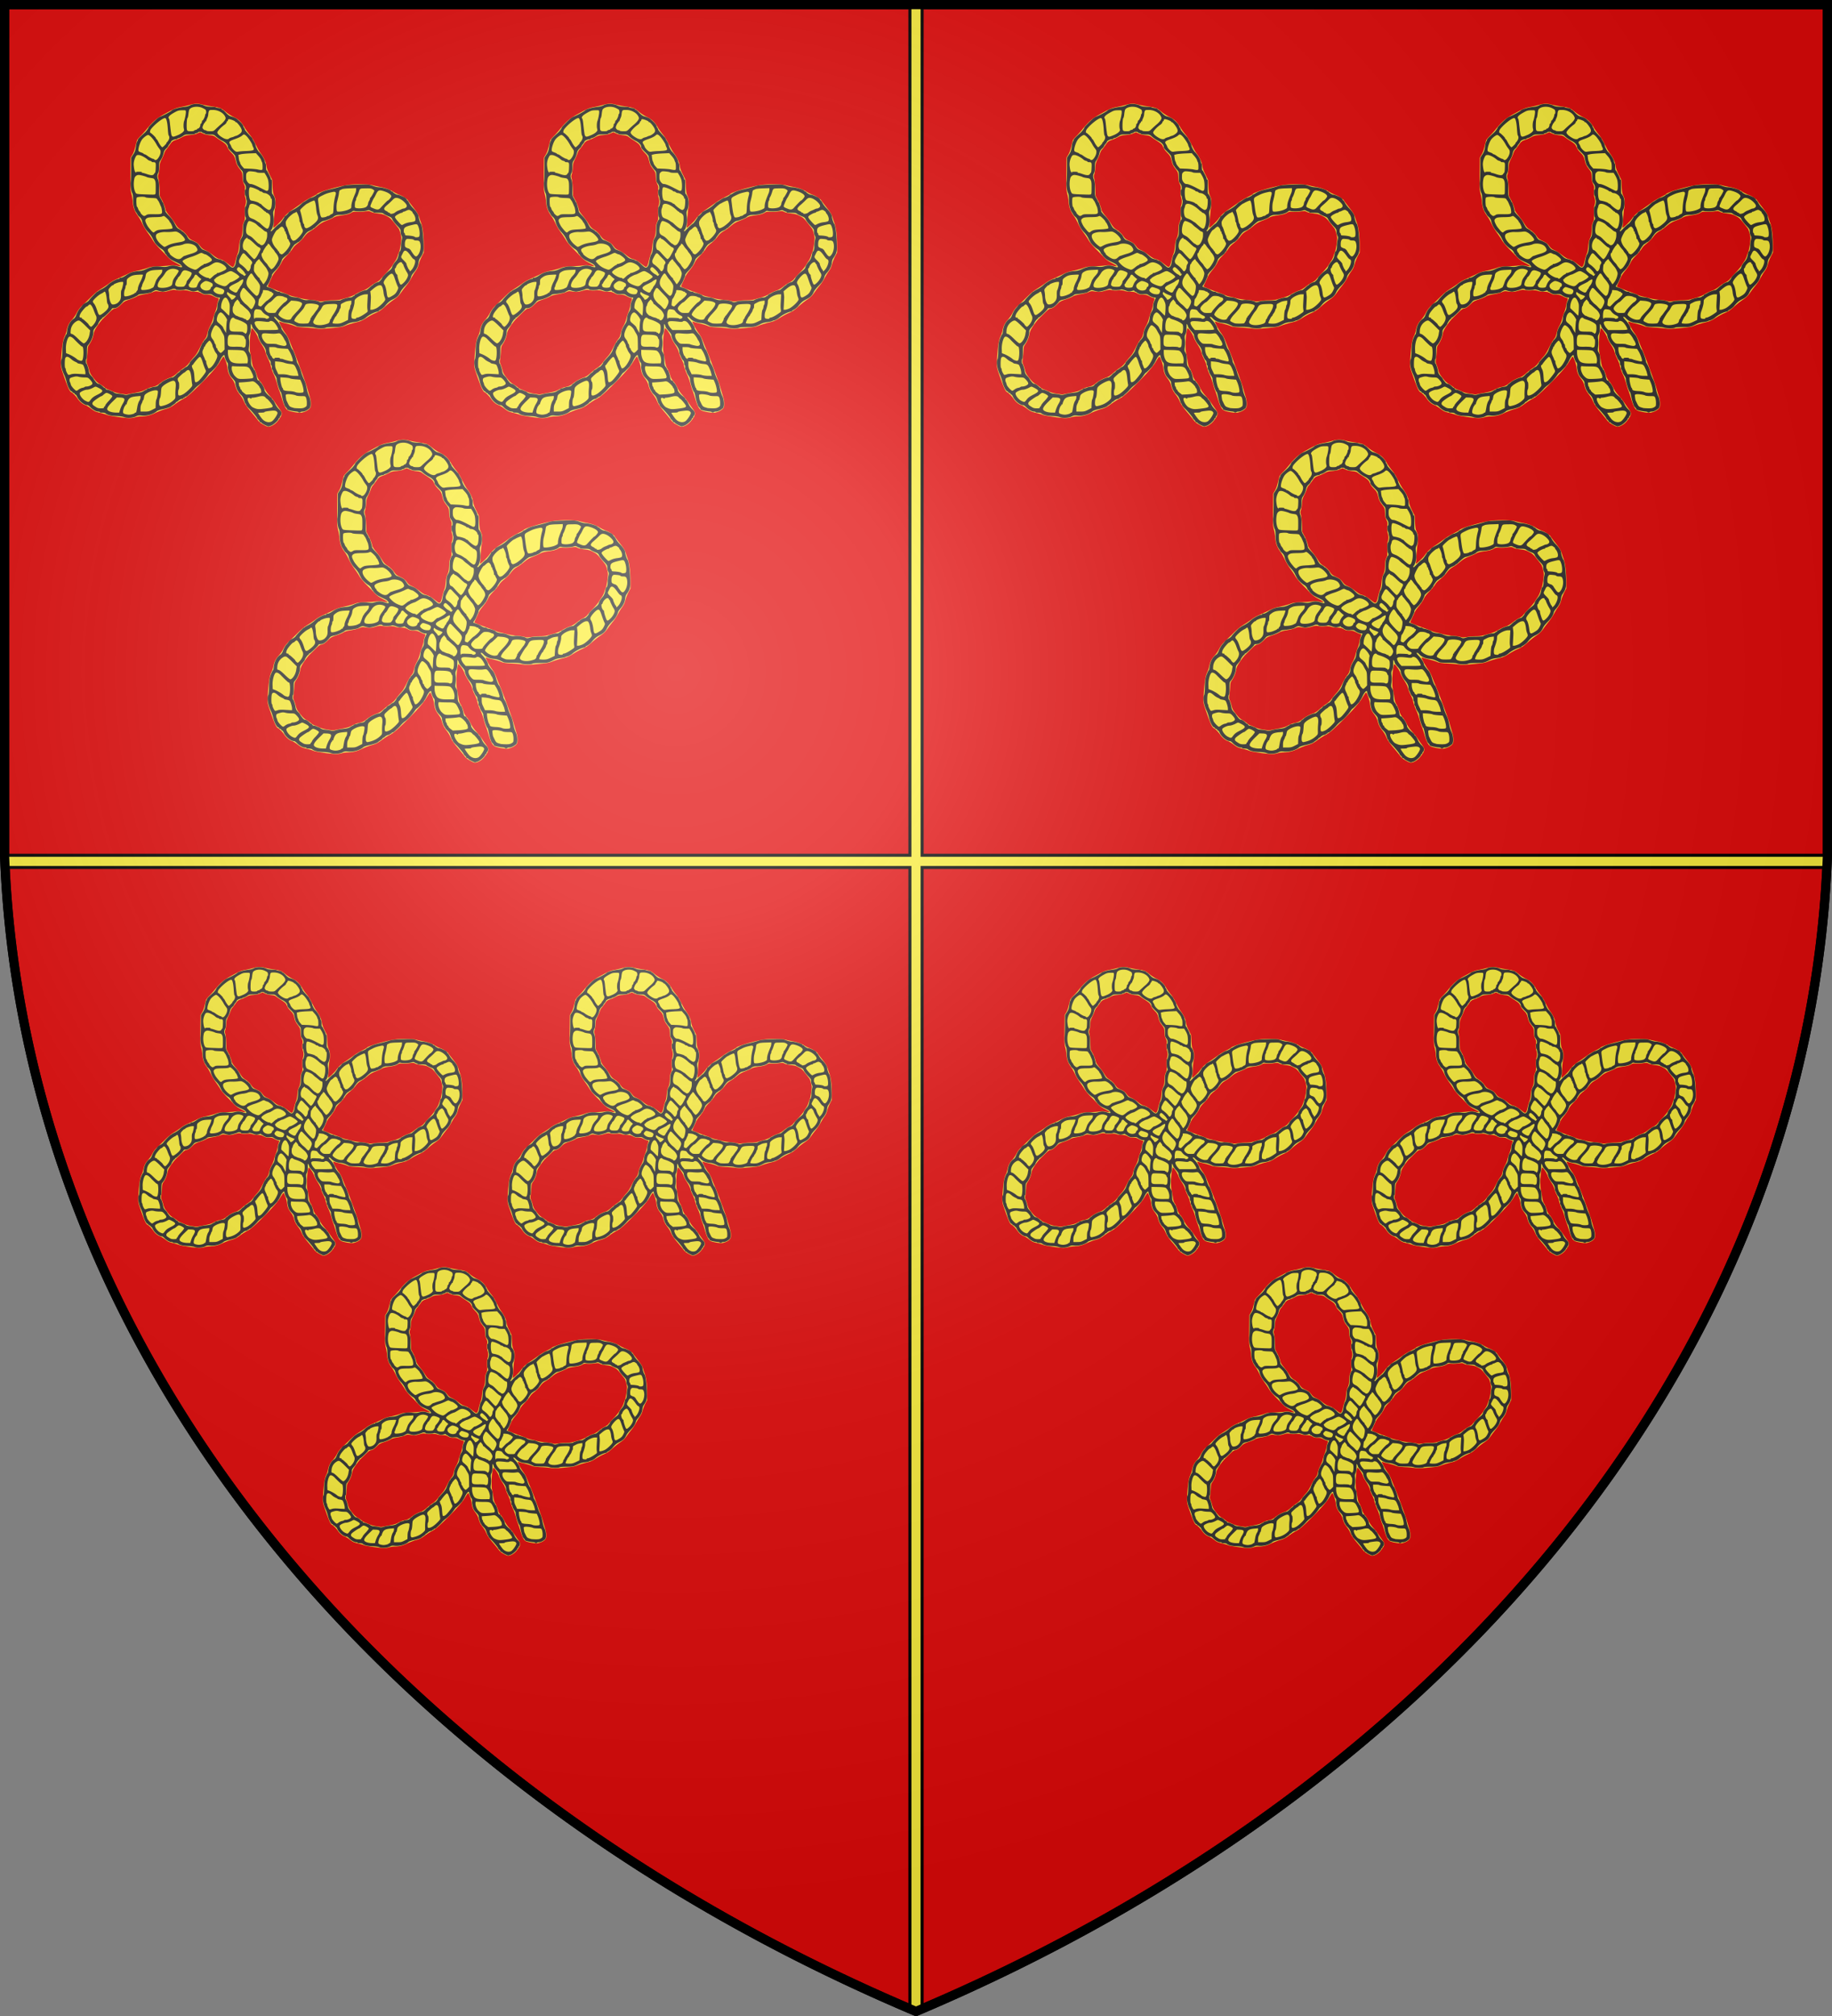
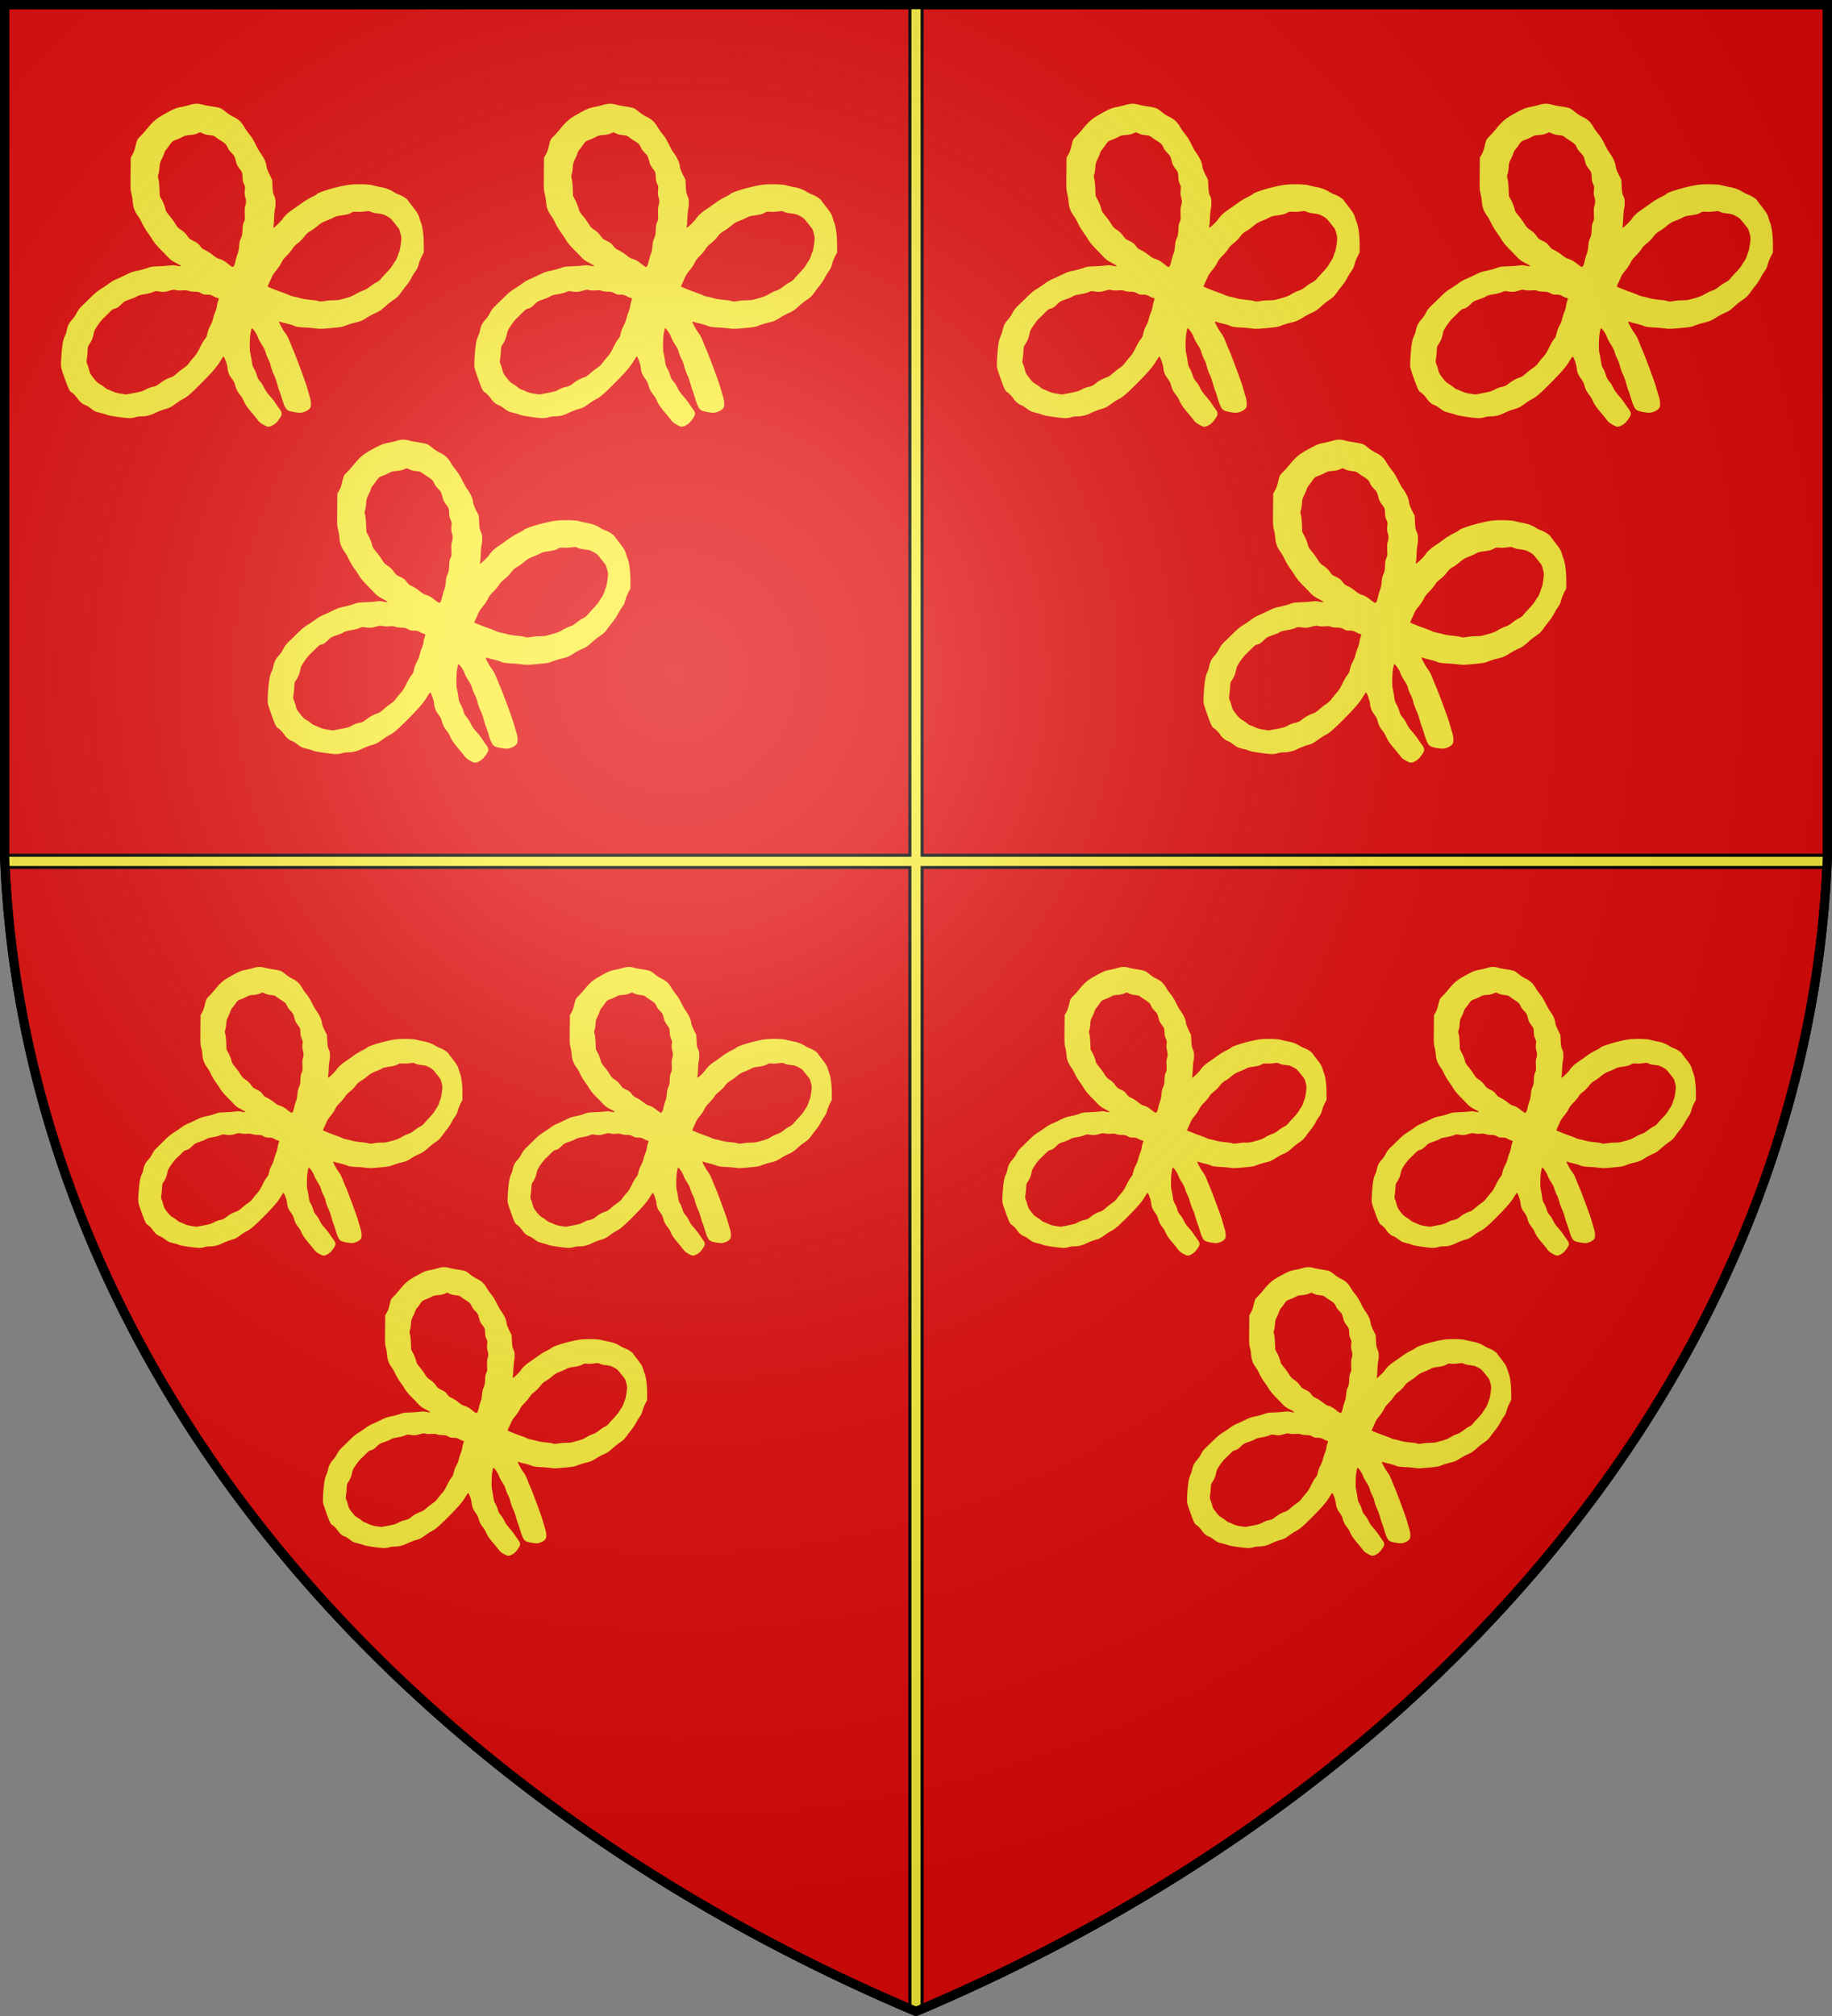
<svg xmlns="http://www.w3.org/2000/svg" xmlns:xlink="http://www.w3.org/1999/xlink" width="600" height="660" stroke="#000" stroke-width="3">
  <rect width="100%" height="100%" fill="#808080" stroke="none" />
  <defs>
    <radialGradient id="f" cx="221" cy="226" r="300" gradientTransform="translate(-77 -85)scale(1.35)" gradientUnits="userSpaceOnUse">
      <stop offset="0" stop-color="#fff" stop-opacity=".31" />
      <stop offset=".2" stop-color="#fff" stop-opacity=".25" />
      <stop offset=".6" stop-color="#666" stop-opacity=".13" />
      <stop offset="1" stop-opacity=".13" />
    </radialGradient>
    <clipPath id="b">
      <path id="a" d="M1.5 1.5h597V280A570 445 0 0 1 300 658.5 570 445 0 0 1 1.5 280Z" />
    </clipPath>
    <g id="c" stroke="none">
      <path fill="#fcef3c" d="M321.666 526.865c-.461-.125-1.867-.865-3.125-1.571-1.662-.976-2.652-1.845-3.626-3.181-.737-1.011-2.606-3.314-4.155-5.119-3.13-3.646-4.617-5.864-5.652-8.426-.382-.944-1.4-2.612-2.261-3.705-1.948-2.472-2.747-4.04-3.505-6.879-.442-1.657-1.047-2.832-2.383-4.626-1.959-2.566-2.637-4.455-3.001-7.81-.12-1.104-.72-3.279-1.334-4.835-.894-2.264-1.202-2.756-1.624-2.47-.158.198-1.241 1.757-2.328 3.594-2.314 3.786-6.347 8.357-14.53 16.469-6.258 6.204-8.569 8.13-11.558 9.635-1.059.534-3.151 1.878-4.649 2.988-3.398 2.518-4.522 3.071-8.332 4.071-1.674.558-4.342 1.595-5.928 2.389-3.262 1.611-6.31 2.389-9.675 2.397-1.369.003-3.095.214-4.316.646-1.166.367-2.918.568-4.114.568-2.917 0-14.425-1.672-15.596-2.281-.533-.277-2.611-.904-4.617-1.393-3.423-.834-3.814-1.015-6.357-2.909-1.419-1.11-3.159-2.182-3.821-2.417-1.865-.527-4.049-2.306-5.488-4.437-1.352-2.002-3.377-4.082-4.691-4.746-1.026-.585-2.109-2.91-4.629-10.092-2.19-6.24-2.371-6.767-2.371-9.506 0-1.595.244-5.629.553-8.964.551-5.962 1.086-8.397 2.447-11.152.315-.633.76-2.103.991-3.245.636-3.167 1.67-5.223 3.771-7.494 1.116-1.207 2.477-3.179 3.238-4.773 1.143-2.132 1.988-3.237 3.979-5.134a481 481 0 0 0 5.47-5.316c3.457-3.42 5.075-4.742 7.894-6.45 1.146-.691 3.413-2.23 5.039-3.414 1.618-1.277 4.073-2.608 5.447-3.168 1.371-.558 4.171-1.882 6.373-2.94 3.209-1.592 4.625-2.169 8.18-2.853 2.364-.51 5.448-1.364 6.854-1.896 2.333-.884 3.014-.985 7.764-1.168 2.986-.111 6.451-.362 7.778-.559 1.993-.296 2.854-.268 4.949.161 3.953.811 3.75.318-.867-2.101-2.569-1.347-3.713-2.184-5.361-3.925-1.152-1.217-3.613-3.828-5.499-5.639-2.083-2.189-4-4.39-5-6.004-.778-1.418-2.464-3.892-3.661-5.499-1.197-1.686-2.839-4.354-3.646-6.104-.808-1.751-1.949-3.844-2.537-4.652-2.892-3.976-3.843-6.467-4.189-10.973-.115-1.506-.522-3.971-.967-5.478-.592-2.593-.623-3.328-.524-13.841l.105-11.103 1.226-2.109c.871-1.498 1.476-3.18 2.09-5.813.476-2.037 1.056-4.067 1.289-4.511s1.314-1.677 2.402-2.74 3.1-3.362 4.412-5.005c4.271-5.193 6.666-7.2 12.435-10.366 6.552-3.595 7.487-3.991 11.565-4.791 1.924-.371 4.626-1.024 6-1.453 3.21-.956 5.712-.992 8.682-.125 1.233.36 4.235.938 6.67 1.284s5.048.905 5.808 1.243c.759.337 2.443 1.51 3.74 2.606 1.393 1.175 3.569 2.576 5.305 3.414 3.525 1.701 5.538 3.609 7.595 7.195.779 1.357 2.381 3.625 3.559 5.039 1.516 1.817 2.641 3.751 4.082 6.597 1.066 2.217 2.559 4.971 3.439 6.124 2.658 3.71 3.964 6.572 4.325 9.474.163 1.31.795 3.034 2.088 5.67l1.854 3.732.23 4.526c.176 3.406.384 4.815.874 5.92.354.797.749 1.885.949 2.417.424 1.332.366 5.879-.09 7.249-.207.621-.481 3.521-.61 6.445-.128 2.924-.34 5.643-.5 6.042-.104.401-.073.725.102.725.665 0 5.119-4.324 6.333-6.113 1.565-2.344 3.946-4.508 7.539-6.867 1.495-.981 4.026-2.814 5.763-4.072 1.674-1.272 4.656-3.081 6.626-4.05 1.97-.97 3.637-1.923 3.8-2.119 1.026-1.668 17.017-6.206 23.837-6.787 5.488-.455 12.719-.216 15.245.504 1.058.301 3.398.822 5.202 1.157 3.805.709 6.807 1.839 9.459 3.562 1.034.673 2.812 1.461 3.95 1.915 1.997.669 5.666 3.093 5.998 3.965.09.234 1.342 1.913 2.783 3.732 3.363 4.295 4.363 5.849 5.009 8.084.27.974.833 2.661 1.252 3.747 1.102 3.018 1.87 8.504 1.895 14.956l.021 5.654-1.349 2.604c-.742 1.432-1.629 3.601-1.97 4.804-.875 3.14-1.083 3.6-2.669 5.944-.826 1.056-2.032 3.246-2.826 4.663-.719 1.393-2.154 3.583-3.151 4.81-.997 1.228-2.849 3.539-3.91 5.136-1.775 2.447-2.567 3.229-5.166 5.018-1.773 1.163-4.174 3.122-5.524 4.353-3.065 2.795-4.543 3.787-7.475 5.018-1.275.536-3.669 1.83-5.32 2.876-3.726 2.36-4.659 2.754-8.866 3.747-1.851.435-4.608 1.29-6.127 1.897-2.552 1.021-3.333 1.159-10.254 1.811-6.285.592-7.907.648-10.056.344-1.41-.198-5.151-.617-8.159-.722-4.769-.308-5.858-.479-7.37-1.156-.976-.437-3.315-1.146-5.196-1.576-1.882-.429-3.802-.926-4.267-1.163-.465-.119-.982-.264-1.159-.264-.46 0 2.359 5.408 3.986 7.626 1.751 2.39 2.36 3.558 3.831 7.357a124 124 0 0 0 2.095 5.051c1.516 3.362 8.558 22.367 9.351 25.23.392 1.426 1.2 4.157 1.737 6 .882 2.72 1.145 4.143 1.145 5.945 0 2.183-.145 2.47-.959 3.478-1.05 1.203-3.36 2.336-5.633 2.763-1.576.296-6.553-.482-8.962-1.416-1.804-.77-2.98-2.811-4.633-8.373-.735-2.474-1.539-4.892-1.786-5.397-.248-.457-.944-2.665-1.549-4.883-.623-2.218-1.488-4.802-1.963-5.743-1.064-2.107-1.947-4.617-2.66-7.374-.16-1.021-1-3-1.634-4.257-.695-1.278-1.508-3.31-1.808-4.516-.396-1.597-1.135-3.111-2.728-5.586-1.202-1.866-2.407-4.161-2.679-5.1-.458-1.585-2.605-4.941-3.779-5.909-.624-.513-.67-.39-1.372 3.604-.56 3.364-.648 11.955-.12 13.309.12.455.613 2.757.93 5.018.495 3.437.72 4.337 1.609 5.73.569.891 1.441 2.928 1.939 4.525.642 2.328 1.199 3.182 2.38 4.554.81.907 2.069 2.893 2.797 4.414.934 1.954 2.045 3.571 3.779 5.505 1.351 1.507 3.077 3.682 3.836 4.834a134 134 0 0 0 3.006 4.327c2.033 2.79 2.115 3.804.513 6.322-1.669 2.482-2.669 3.645-4.489 4.824-1.827 1.179-3.309 1.595-4.514 1.267m-84.828-25.721c1.293-.713 3.072-1.455 3.953-1.649 3.358-.743 3.984-1.022 6.105-2.721a24.9 24.9 0 0 1 7.722-4.181c1.128-.371 2.382-1.208 4.005-2.651 1.296-1.16 3.481-2.942 4.857-3.812 1.752-1.193 2.944-2.318 3.98-3.757.813-1.13 2.338-2.997 3.388-4.148 1.438-1.577 2.41-3.225 3.932-6.284 1.111-2.304 2.609-4.941 3.326-5.759.719-.864 1.392-1.951 1.496-2.417.803-3.58 1.309-5.039 2.532-7.306.816-1.513 1.622-3.594 1.866-4.995.36-1.32 1-3.343 1.499-4.495.494-1.152 1.001-2.969 1.129-4.028.127-1.063.502-2.633.834-3.487.651-1.677.538-2.152-.359-2.152-.327 0-1.547-.508-2.71-1.128-1.862-.993-2.393-1.174-4.467-1.174-2.043 0-2.603-.09-4.242-1-1.684-.9-2.205-1.026-4.684-1.072-1.522-.031-3.226-.268-4.038-.573-1.083-.406-2.016-.475-4.256-.355-1.91.176-3.445.105-4.591-.171-1.601-.386-1.941-.353-4.842.475-3.167.903-4.123.936-8.273.283-.894-.145-1.652.013-3.041.64-1.077.486-3.466 1.099-5.735 1.471-2.906.477-4.224.846-5.224 1.461-.581.452-2.858 1.403-5 2.114-3.592 1.226-3.892 1.396-5.873 3.349-2.182 2.15-3.311 2.866-5.127 3.198-.642.137-1.683.922-3.295 2.543a219 219 0 0 1-4.169 4.074c-1.009.951-2.852 3.26-4.094 5.13-1.944 2.928-2.321 3.733-2.713 5.793a19.35 19.35 0 0 1-3.042 7.332c-.925 1.308-1.023 1.741-1.154 4.602-.08 1.706-.304 4.172-.533 5.451-.285 2.102-.255 2.476.338 3.867.362.847.898 2.388 1.191 3.621.659 2.566.939 3.074 3.471 6.297 1.477 1.877 2.534 2.864 3.885 3.628 1.021.577 2.524 1.609 3.34 2.292.775.684 1.775 1.35 2.284 1.481.441.069 1.955.76 3.365 1.397 1.869.845 3.517 1.298 6.083 1.672l3.521.519 5.504-1.04c4.77-.901 5.818-1.213 7.856-2.335M363 439.244c1.186-.244 3.426-.321 5-.324 1.61-.004 3.628-.206 4.504-.449a1109 1109 0 0 1 4.796-1.313c1.7-.478 3.998-1.349 4.967-1.935 2.541-1.537 4.715-2.583 6.733-3.239 1-.357 2.667-1.299 4.162-2.495 1.322-1.057 3.369-2.489 4.549-3.011 1.289-.678 2.486-1.545 3.045-2.294.494-.663 2.353-2.731 4.13-4.596s3.637-4.117 4.114-5.003c.514-.886 1.387-2.264 1.959-3.061s1.337-2.424 1.702-3.614c.339-1.191.868-2.568 1.119-3.061.22-.494.699-2.849.994-5.172.532-4.227.53-4.307-.16-7.089-.383-1.588-.932-3.12-1.221-3.588-5.758-7.381-5.685-7.305-8.449-8.758-2.327-1.242-3.064-1.44-6.063-1.788-2.234-.26-3.888-.64-4.881-1.101-1.217-.673-1.409-.687-4.097-.353-1.549.277-4.034.383-5.522.29-2.381-.146-2.853-.081-3.766.478-1.701 1.04-3.201 1.46-7.223 2.019-2.941.409-4.138.73-5.392 1.446-.873.507-3.12 1.512-5 2.235-2.804 1.095-3.824 1.695-6.072 3.532-1.485 1.3-3.596 2.832-4.691 3.456-2.335 1.328-3.245 2.165-5.27 4.843-.822 1.086-2.625 2.843-4.006 3.903-1.802 1.384-2.828 2.464-3.633 3.798-.617 1-2.377 3.177-3.911 4.716-2.154 2.16-3.043 3.284-3.904 5.155-.624 1.319-2.126 3.566-3.409 5.098-1.261 1.506-2.505 3.246-2.763 3.866-.341.621-1.136 2.541-1.949 4.268s-1.417 3.182-1.392 3.232c.812.515 5.86 2.57 9.317 3.771 2.379.827 4.902 1.802 5.607 2.168.706.365 2.076.835 3.205 1.044 1.057.209 3.148.682 4.646 1.149 1.553.438 4.564.926 7.003 1.135 2.353.202 4.804.57 5.447.817 1.167.448 1.775.427 5.775-.175m-64.576-24.124c.294-.326.825-1.936 1.182-3.578.356-1.642.996-3.819 1.394-4.837.569-1.292.894-2.913 1.104-5.371.238-2.784.5-3.962 1.251-5.627.824-1.829.971-2.597 1.113-5.827.134-3.054.306-4.035.962-5.475.751-1.65.789-1.995.57-5.811-.05-3.217 0-4.375.44-5.599.56-1.995.66-3.407.065-5.477-.6-2.087-.691-3.518-.39-5.778.222-1.74.154-2.14-.636-3.866-.699-1.528-.914-2.542-1.021-4.874-.153-3.24-.142-3.213-2.297-6.076-.871-1.156-1.741-2.718-1.935-3.471-1.268-4.922-1.304-4.998-3.323-7.12-1.945-2.045-2.175-2.384-3.271-4.839-.632-1.246-1.325-1.904-4.827-4.133-1.029-.655-2.447-1.632-3.152-2.173-1.087-.833-1.698-1.024-4.023-1.26-1.831-.186-3.399-.576-4.726-1.175l-1.986-.895-1.918.818c-1.225.578-2.759.914-5.141 1.14-2.912.184-3.659.475-5.448 1.448-1.14.621-3.011 1.457-4.156 1.859-2.555.877-2.826 1.123-4.94 4.157-.931 1.335-1.922 2.62-2.204 2.855-.281.235-.756 1.177-1.111 2.094-.242.916-1.095 2.899-1.839 4.405-1.217 2.468-1.37 3.043-1.537 5.8-.102 1.684-.419 3.735-.705 4.559-.475 1.369-.476 1.657-.014 3.383.29 1.085.59 4.009.706 6.881l.203 4.994 1.186 2.256c1.254 2.099 2.51 5.416 3 7.769.141.559 1.255 2.198 2.544 3.711 1.27 1.491 3.063 3.955 3.985 5.475 1.314 2.164 2.054 3.015 3.415 3.924 2.534 1.614 3.895 2.977 5.326 5.029 1.118 1.585 1.618 1.989 4.144 3.209 2.519 1.217 3.062 1.637 4.41 3.376 1.308 1.75 1.884 2.208 3.879 3.112 1.288.585 3.56 2.051 5.05 3.259 1.592 1.291 3.238 2.34 3.992 2.544 2.409.653 3.995 1.52 6.692 3.66 1.483 1.176 2.867 2.138 3.075 2.138s.619-.267.912-.593" />
-       <path fill="#333" d="M320.147 525.787c-1.147-.552-2.163-1.214-2.326-1.471-.162-.316-.536-.468-.83-.468-.295 0-.536-.19-.536-.422s-.455-.808-.923-1.281c-.532-.473-.923-.951-.923-1.145 0-.481-3.609-4.811-5.325-6.472-1.135-1.043-2.163-2.296-2.284-2.784-.123-.489-.339-.888-.482-.888s-.565-1.044-.938-2.321c-.58-1.765-1.062-2.695-2.285-3.891-.883-.864-1.606-1.708-1.606-1.874s-.189-.492-.417-.77c-.617-.573-1.772-4.147-1.786-5.479-.009-.881-.486-1.642-1.95-3.191-1.564-1.642-2.069-2.502-2.616-4.457-.373-1.333-.647-2.987-.609-3.676.109-1.966.029-2.465-.48-2.991-.574-.591-1.831-3.604-1.831-4.493 0-1.613-1.816.114-3.098 2.889-.567 1.225-1.243 2.398-1.505 2.718-.261.27-.475.629-.475.798 0 .401-4.662 5.207-5.053 5.208-.164 0-.881.863-1.591 1.916-1.634 2.422-4.541 5.5-6.487 6.871-.827.582-2.073 1.724-2.791 2.537-.674.813-1.8 1.981-2.48 2.594s-1.644 1.491-2.142 1.951c-.497.459-1.145.805-1.439.805s-.535.197-.535.4c0 .205-.249.372-.554.372-.304 0-.554.149-.554.33s-.561.436-1.296.565c-.636.13-1.642.649-2.184 1.155s-1.145.92-1.337.92c-.193 0-.351.144-.351.258 0 .239-.706.865-1.569 1.454-.863.546-1.652 1.154-1.753 1.256-.546.552-3.149 1.446-6.044 2.074-1.94.421-3.61 1.014-4.094 1.454-2.184 1.981-6.927 3.352-10.416 3.01-2.143-.248-2.739-.131-3.995.529-2.128 1.118-6.157 1.372-8.306.523-1.081-.427-2.951-.698-5.353-.777-3.642-.118-6.366-.782-7.598-1.851-.32-.278-1.358-.506-2.306-.506-.949 0-1.724-.166-1.724-.371 0-.204-.511-.371-1.134-.371-1.389 0-3.836-1.424-5.495-3.138-.698-.724-1.547-1.317-1.888-1.317-2.266 0-5.868-2.969-7.195-5.842-.394-.865-.924-1.575-1.258-1.578-.173-.002-.381-.175-.381-.384s-.415-.54-.923-.734-.923-.524-.923-.733-.21-.38-.467-.38c-.868 0-2.696-3.491-3.403-6.496-.385-1.634-1.144-3.889-1.688-5.012-2.022-4.17-2.795-8.974-1.75-10.882.267-.488.49-2.928.535-6.008.141-5.159.405-6.553 1.909-9.925.341-.764.727-1.39.86-1.393.131-.002.355-1.048.494-2.324.408-3.723 2.165-6.941 4.653-8.521.528-.335 1.084-1.164 1.433-1.844 1.042-2.714 1.885-4.263 2.974-5.459.627-.69 1.393-1.642 1.677-2.116.334-.474 1.326-1.222 2.229-1.662.904-.439 1.928-1.219 2.277-1.731.969-1.425 5.494-6.043 5.918-6.043.207 0 .432-.132.499-.292.068-.161 1.203-.832 2.523-1.491s3.251-2.01 4.291-3.001c1.905-1.812 6.135-4.125 7.545-4.125.418 0 .656-.168.531-.371-.133-.217.187-.372.878-.372s1.981-.594 3.436-1.581c2.873-2.001 5.249-2.791 8.975-3.084 2.298-.181 3.569-.585 5.723-1.585 3.28-1.516 6.064-2 10.118-1.482 2.337.261 3.334.205 4.984-.28 2.646-.777 4.073-.738 6.862.179 2.489.834 3.132.583 2.074-.751-.692-.884-1.275-1.236-4.863-2.918-.893-.432-2-.985-2.339-1.23-1.062-.678-3.178-2.837-3.178-3.242 0-.276-.14-.359-.313-.359-.17 0-.602-.646-.957-1.436-.393-.878-1.213-1.738-1.994-2.213-1.219-.685-3.219-2.468-4.572-4.147-.258-.306-.967-1.642-1.647-2.969-.601-1.466-1.843-3.246-3.094-4.536-2.182-2.252-3.774-5.076-4.371-7.757-.241-1.08-.784-2.017-1.616-2.859-.69-.563-1.365-1.315-1.501-1.597s-.575-1.013-.977-1.626c-.877-1.337-.883-1.354-1.626-3.782-.36-1.178-.589-3.272-.589-5.393 0-2.336-.226-3.705-.507-4.199-.804-1.161-1.464-5.941-1.12-8.111.166-1.045.31-5.292.319-9.325l.016-7.425 1.066-1.716c1.45-2.019 1.924-3.422 2.265-6.44.137-1.22.483-2.552.735-2.96.316-.426.551-.997.552-1.309s.958-1.434 2.123-2.494 2.451-2.229 2.858-2.623c.79-.696 2.399-2.888 2.399-3.246 0-.317.695-1.128 2.81-3.278 2.572-2.613 4.258-4.036 5.681-4.549 2.296-.927 7.1-3.507 7.752-4.232.806-.897 5.115-2.089 9.229-2.554 1.367-.155 3-.623 3.795-1.141 2.072-1.16 6.67-1.113 9.273.148 1.485.718 2.528.852 5.113 1.001 1.776.049 3.23.212 3.23.361s.903.384 2.006.49c1.179.182 2.087.497 2.179.802.133.198.418.517.657.517s1.283.907 2.319 2.016c1.161 1.242 2.379 2.157 3.175 2.383 2.337.664 3.811 1.282 4.774 2.198a276 276 0 0 0 1.502 1.327c1.139.992 2.573 2.757 2.573 3.324 0 .269.255.813.554 1.21.298.396.546.928.553 1.182.01.39 1.608 2.278 4.534 5.355.355.373.646.786.646.916 0 .131.499 1.052 1.108 2.048.605.995 1.107 2.067 1.107 2.381 0 1.017 1.498 4.032 2.498 4.986 1.626 1.489 3.715 4.894 3.983 6.355.136.82.395 1.54.575 1.652s.327 1.186.327 2.348c0 1.24.115 2.332.392 2.466.216.134.556.534.723 1.042.236.44.797 1.492 1.282 2.47.485.918.892 1.973.904 2.342s.188.568.391.442c.387-.241.423 1.827.377 6.919-.038 1.56.046 2.937.292 3.061.199.124.738.935 1.197 1.804 1.19 2.251 1.23 6.824.08 9.189-.737 1.517-.778 1.91-.523 4.265.283 1.433.347 3.521.222 4.644-.238 2.134-1.261 5.193-1.737 5.196-.153.001-.277.16-.277.558 0 .306.089.557.197.557s1.313-1.143 2.595-2.539c1.445-1.416 2.839-2.64 3.18-2.763.632-.227 3.626-4.472 3.626-5.14 0-.202.124-.31.194-.241.235.07.965-.505 1.706-1.277.74-.772 1.238-1.409 1.107-1.416s1.091-.682 2.715-1.579c1.646-.752 3.914-2.307 5.125-3.436 1.194-1.114 2.274-2.026 2.347-2.027.177-.001 1.277-.668 2.495-1.537 1.218-.762 2.401-1.429 2.63-1.43.745-.002 3.83-1.57 3.83-1.875 0-.195.17-.354.377-.354s1.033-.416 1.836-.926c1.832-1.192 3.832-1.911 7.755-2.813a117 117 0 0 0 8.763-2.398c1.303-.405 3.952-.664 8.121-.795 9.063-.285 9.724-.243 12.464.794 1.368.518 3.173.952 4.012.965 2.717.044 8.717 1.827 8.717 2.631 0 .173.242.315.529.315s.579.131.647.292c.25.594 2.477 1.935 3.213 1.935.726 0 2.069.509 4.797 1.818.683.327 1.416.971 1.628 1.431.186.41.499.835.637.835s.69.809 1.226 1.8c.535.989 1.731 2.561 2.656 3.491 2.282 2.284 3.855 4.707 3.863 5.925s1.015 4.346 1.648 5.117c.88 1.072 1.79 9.242 1.813 16.242.011 3.334-.429 4.6-2.706 7.887-.353.51-.735 1.846-.848 2.969-.229 2.274-1.39 4.62-3.401 6.875-.725.812-1.425 1.895-1.555 2.406-.594 2.323-1.796 4.234-4.147 6.57-1.446 1.457-3 3.293-3.512 4.566-1.238 2.535-2.379 3.607-5.498 5.166-2.099 1.05-3.337 2.125-5.379 4.671-.611.748-2.323 2.09-3.197 2.492-.494.226-.898.532-.898.679s-.374.355-.831.461c-2.733.631-6.13 2.383-8.266 4.258-.914.81-3.004 1.946-3.577 1.949-.237.001-.855.225-1.372.496-.518.272-2.064.555-3.47.729-1.479.141-3.141.585-4.192 1.126-4.037 2.081-4.66 2.225-9.826 2.269-2.982.025-5.133.205-5.432.431-.802.655-5.822.631-7.656-.023-1.164-.414-3.05-.575-6.742-.575-2.82 0-5.416-.154-5.768-.402-3.104-1.588-4.623-2.114-6.873-2.319-2.998-.272-5.511-1.376-7.106-3.164-.711-.78-1.405-1.196-1.714-1.067-.41.159-.065.716 1.309 2.198 1.842 1.856 3.591 4.743 3.591 5.838 0 .448 1.545 2.617 3.058 4.293.998 1.105 1.714 2.665 2.663 5.801.794 2.625 1.534 4.337 2.069 4.784.619.526 2.899 6.857 2.911 8.122.002.282.378 1.118.835 1.856.873 1.535 1.551 3.071 2.342 5.983.306 1.123 1.071 3.128 1.701 4.455 1.142 2.408 1.391 3.22 2.313 7.795.269 1.327.922 3.289 1.45 4.36 1.192 2.414 1.391 7.034.349 8.065-1.282 1.3-3.475 2.424-4.711 2.424-.703 0-1.374.156-1.571.347-.163.394-1.596.375-1.596-.022 0-.143-.955-.339-2.123-.436-2.585-.313-5.629-1.006-5.629-1.463 0-.184-.208-.568-.462-.85-1.011-1.136-1.384-1.639-1.384-1.866 0-.134-.23-.764-.512-1.408-.294-.726-.801-2.726-1.156-4.426-.354-1.791-.775-3.338-.933-3.436-.873-.542-2.94-7.093-2.938-9.307.001-.429-.478-1.444-1.063-2.257-.585-.812-1.204-2.005-1.321-2.65-.14-.65-.409-1.267-.596-1.384-.287-.116-.341-.87-.341-1.674 0-.805-.166-1.464-.369-1.464s-.369-.572-.369-1.272-.208-1.501-.462-1.856c-.746-.658-1.333-1.75-1.754-2.811a15 15 0 0 0-.738-1.573c-.254-.354-.378-1.106-.39-1.67-.034-1.682-.864-3.294-2.528-5.278-1.536-1.771-2.949-4.868-2.976-6.52-.007-.413-.925-1.749-2.039-2.97-1.116-1.221-2.035-2.47-2.044-2.776-.009-.402-.277-.975-.544-1.485-.49-.917-.528-.711-.54 2.083-.01 2.324-.193 3.443-.736 4.494-.615 1.194-.675 1.737-.457 3.631.246 1.346.226 3.362 0 5.096-.344 2.691-.314 2.954.482 4.25.718 1.17.858 1.939.911 5.015.056 3.301.151 3.752 1.032 4.913.533.703.97 1.457.97 1.601 0 .291.154.469.342.469.365 0 1.529 3.516 1.783 5.382.175 1.289.702 2.043 1.427 2.043.279 0 .508.106.508.388 0 .214.386.718.857 1.207.913.87 2.465 3.853 2.467 4.74.002 1.003 1.392 2.771 3.221 4.277 1 .798 1.922 1.652 1.93 1.898.009.245.223.579.478.742.563.362 1.126 1.271 2.115 3.415.414.899 1.477 2.363 2.41 3.254 1.316 1.285 1.658 1.877 1.658 2.868 0 .687-.25 1.456-.591 1.71-.267.254-.517.607-.517.974 0 .281-.155.511-.344.511s-.442.31-.562.69c-.42 1.329-3.577 4.056-5.254 4.659-2.11.723-1.744.761-4.176-.44m4.775-2.541c1.449-.86 4.217-5.076 3.93-5.984-.369-1.262-1.75-1.677-3.952-1.449-3.547.368-5.122.682-5.122 1.021 0 .166-.997.332-2.215.332s-2.215.095-2.215.212c0 .345 2.281 3.622 3.11 4.468 1.896 1.935 4.542 2.517 6.464 1.4m-97.228-5.01c.902-.236 1.64-.563 1.64-.743s.246-.327.546-.327c.576 0 .625-.166 1.332-4.239.251-1.454.788-3.128 1.313-3.927.475-.638.87-1.72.87-2.334v-1.115l-2.492.23c-3.932.362-5.306.998-6.254 2.897-.445.892-.819 1.922-.831 2.292s-.187.569-.391.442c-.203-.126-.427.031-.427.35 0 .238-.086.578-.261.578-.441 0-1.527 2.964-1.527 4.167 0 1.097.33 1.393 1.998 1.793 1.7.409 2.669.395 4.484-.064m-8.5-3.236c.366-1.142 1.123-2.855 1.683-3.773 2.123-3.499 1.755-4.468-1.877-4.575l-2.059-.066-2.801 2.713c-2.972 2.877-4.263 4.701-3.891 5.701.43 1.194 2.87 2 5.651 2.126l2.627.04zm22.334.204 2.388-1.22.084-2.755c0-1.514.272-2.929.439-3.229.478-.523 1.279-5.148 1.023-5.819-.468-1.227-4.909-.322-7.822 1.595-1.288.847-1.521 1.219-1.821 2.912-.189 1.067-.48 1.94-.646 1.94-.173 0-.302.212-.302.372 0 .356-.332 1.191-.738 1.953-.482.904-.738 2.047-.738 3.428v2.043h2.873c2.518 0 3.168-.151 5.26-1.22m80.096-1.014c3.66-.529 4.367-.964 3.631-2.239-.844-1.461-3.418-4.436-3.838-4.436-.133 0-.568-.515-.967-.929-.868-1.108-2.45-1.21-5.596-.371-1.169.307-2.626.557-3.238.557-.616 0-1.017.153-.903.339.244.396-.505.331-1.197-.111-.263-.158-.741-.193-1.06-.069-1.456.525 1.155 5.584 3.286 6.607 3.088 1.462 3.8 1.462 9.882.652m-113.701-.55c0-.307.077-.64.329-.64.181 0 .425-.293.542-.753.117-.459 1.206-1.99 2.639-3.402 1.335-1.413 2.376-2.845 2.314-3.153-.118-.692-3.019-2.25-4.014-2.257-.52-.003-1.006.316-2.81 1.845-.245.209-.53.379-.633.379-.679 0-5.701 3.482-6.098 4.228-.673 1.264-.34 1.88 1.716 3.113 1.429.968 2.092 1.184 3.892 1.189 1.644.006 2.123-.189 2.123-.549M348 513.424c1.271-.749 1.31-.848 1.31-3.174 0-1.426-.31-2.846-.563-3.496-.548-1.066-.637-1.095-3.347-1.095-1.531 0-3.113-.178-3.517-.396-1.115-.6-5.095-1.154-6.33-.882-1.078.238-1.09.269-.85 2.091.134 1.018.297 2.128.542 2.467 2.102 4.364 1.687 3.972 5.39 5.061.203 0 1.679.151 3.279.167 2.338.024 3.086-.167 4.086-.743m-98.288-1.233a15.7 15.7 0 0 0 7.047-4.007c.922-.908 1.02-1.238.937-3.184-.051-1.159.033-3.462.186-5.095.315-3.346-.116-4.743-1.525-4.946-1.097-.159-5.406 1.977-7.105 3.52-1.321 1.201-1.355 1.298-1.567 4.521-.12 1.938-.405 3.683-.685 3.96-.601.791-.869 4.524-.321 5.188.568.688.606.689 3.033.043m-51.337-3.599c1.477-1.948 2.144-2.458 5.346-4.092 4.03-2.053 4.039-2.77.06-4.769-1.583-.795-1.781-.81-2.781-.254-1.767 1.011-3.829 1.727-5 1.727-1.418 0-4.641 1.488-4.894 2.291-.428 1.357 1.894 4.505 4.081 5.505 1.974.956 2.175.928 3.188-.408m64.794-4.244c.966-.517 2.82-2.025 4.12-3.352 2.175-2.219 2.344-2.507 2.119-3.608-.135-.657-.408-2.543-.546-4.191-.558-5.546-1.594-6.856-3.862-4.8-.485.511-1.068.928-1.233.928-.167 0-1.272.894-2.457 1.987-1.985 1.828-2.137 2.079-1.903 3.151.14.64.408 1.26.593 1.376.464.287.438 4.891-.026 5.161-.409.273-.512 3.648-.123 4 .47.512 1.569.283 3.318-.652m-37.515-.004c1.11-.344 3.501-.73 5.314-.922 2.51-.267 3.629-.572 4.699-1.284.772-.513 1.573-.934 1.78-.934s.378-.204.378-.354c0-.195.622-.467 1.384-.605s1.55-.378 1.753-.533c.203-.154 1.242-.399 2.308-.543 1.412-.191 2.129-.505 2.637-1.169.385-.477.791-.879.904-.879s.653-.418 1.189-.928c1.52-1.406 6.129-3.526 7.677-3.527.323 0 1.423-.751 2.323-1.67.902-.996 1.758-1.671 1.904-1.671.096 0 .576-.417.957-.928.381-.51.854-.928 1.05-.928s.985-.501 1.755-1.113c.769-.613 1.573-1.114 1.788-1.114.394 0 2.272-2.266 2.272-2.742 0-.354.514-.968 3.476-4.159 1.682-1.811 2.763-3.352 3.172-4.519.915-2.614 2.352-5.656 2.626-5.656.199 0 .325-.175.325-.388s.384-.778.853-1.207c1.533-1.468 2.1-2.619 2.1-4.262 0-1.65 1.21-4.53 3.022-7.196.652-.958.992-2.113 1.15-3.772.164-1.768.523-2.9 1.348-4.341.892-1.366 1.124-2.163 1.124-3.769 0-1.398.286-2.618.924-3.948.507-1.058.923-2.008.923-2.111 0-.172-.464-.187-1.03-.187-1.029 0-2.824-.774-4.444-1.985-.656-.395-1.378-.491-3.057-.337-1.712.156-2.5.045-3.57-.503-.756-.385-1.429-.827-1.497-.98-.068-.18-.345-.278-.615-.278a.72.72 0 0 1-.644-.458c-.12-.444-.54-.444-1.996.017-1.703.439-2.04.405-4.375-.461-1.789-.64-2.72-.808-3.178-.561-.825.444-6.235.46-6.235.018 0-.583-1.832-.817-2.684-.342-1.03.573-5.321 1.736-6.512 1.765-.49.012-1.773-.258-2.932-.599-1.793-.595-2-.591-3.273.092-.767.393-1.478.806-1.58.918-.281.309-4.731 1.115-6.995 1.266-1.152.073-2.186.357-2.399.631-.753.812-5.12 2.812-7.403 3.243-1.509.278-2.433.674-2.902 1.244-2.917 3.551-4.582 4.734-6.661 4.734-.787 0-1.327.174-1.327.386 0 .584-5.36 5.818-6.249 6.102-.426.103-.68.402-.564.592s-.006.345-.271.345c-.473.001-2.514 2.901-2.514 3.571 0 .186-.748 1.198-1.662 2.248-1.449 1.666-1.661 2.126-1.661 3.606 0 2.51-1.732 6.741-3.58 8.741-.786.874-.849 1.268-.849 5.309 0 2.662-.144 4.365-.369 4.365-.203 0-.37.752-.37 1.671 0 .918.127 1.655.283 1.655.346 0 1.46 3.205 1.765 5.321.196 1.365.581 2.128 1.688 3.278.788.825 1.432 1.576 1.432 1.669 0 .308 1.647 2.538 2.364 3.202.387.358.974.651 1.304.651.582 0 2.018.879 3.411 2.32.371.357.822.559 1.003.559.182 0 .379.341.543.647.117.306.591.558 1.054.559s1.318.252 1.9.557c.581.237 1.211.555 1.399.555s.822.357 1.409.793c.703.523 1.784.844 3.074.889 1.248.136 2.796.348 3.534.523 1.902.453 1.891.453 4.12-.179m90.563-.583c1.393-.468 1.419-.51 1.224-1.974-.11-.822-.441-1.554-.593-1.627-.216-.16-.394-.326-.394-.564-.003-.596-2.124-2.854-3.464-3.724-.834-.541-1.397-.631-2.584-.414-.835.153-3.097.38-5.026.506l-3.506.229.126 1.299c0 .715.254 1.383.406 1.485.152.023.389.645.525 1.206.069.562.411 1.021.611 1.021.199 0 .362.25.362.554 0 .242.706 1.074 1.569 1.708l1.527 1.153 3.918-.19c2.082-.104 4.516-.429 5.299-.668M347 502.522c.235-1.023-.583-4.529-1.493-6.574l-.769-1.729-3.344-.261c-1.838-.143-3.548-.427-3.799-.631s-1.87-.46-3.599-.568l-3.143-.197-.002 1.259c-.001 1.663 1.122 6.179 1.528 6.179.176 0 .319.321.319.602 0 1.031 1.152 1.398 4.168 1.556 1.76.055 3.573.34 4.323.678.811.364 2.116.55 3.503.496 1.862-.073 2.233-.201 2.308-.81M190.383 501c.617-.448 1.784-1 2.531-1.109.747-.141 1.449-.404 1.56-.585.112-.181.68-.329 1.264-.329 1.262 0 2.916-.591 3.772-1.37.49-.607.49-.692.12-1.607-.283-.517-1.056-1.5-1.718-2.15-1.096-1.077-1.413-1.184-3.528-1.184-1.279 0-3.069-.2-3.978-.444-1.406-.354-2.052-.345-3.606.047-1.072.271-2.157.659-2.411.862-.545.435-.604 1.869-.115 2.788.191.355.446 1.081.567 1.688.159 1.089 3.159 4.339 3.933 4.339.226 0 .964-.404 1.609-.946m83.391-5.828c1.13-.908 4.226-4.785 4.982-6.172.244-.502.244-1 .072-1.429-.571-1.045-1.33-3.055-2.186-5.788-.435-1.392-1.054-2.795-1.375-3.118-.532-.535-.747-.409-2.423 1.335-1.011 1.185-2.114 2.546-2.45 3.108-.394.561-.742 1.02-.901 1.02-.529 0-.3 1.445.439 2.768.484.866.803 2.34.946 4.373.294 4.164.44 4.731 1.122 4.731.441 0 1.202-.369 1.774-.828m37.605-1.955c.931-.373.801-1.442-.496-4.093-1.907-3.894-2.206-4.124-7.471-4.124-2.47-.016-4.907-.1-5.412-.176-.836-.125-1 0-1.042 1.288-.13 1.587 1.001 4.412 2.253 5.626 2.093 2.032 2.372 2.108 7.092 1.917 2.437-.098 4.697-.295 5.076-.438m31.848-2.871c-.227-.663-.372-1.54-.539-1.949-1.965-4.808-1.993-4.836-5.256-5.156-1.432-.132-3.048-.486-3.761-.786-.712-.299-2.469-.655-3.903-.788l-2.607-.244v2.159c0 1.656.265 2.705 1.138 4.418l1.138 2.439 2.831.006c1.556.002 3.494.246 4.306.54.813.294 2.695.542 4.183.551l2.706.017zm-152.562-.123 4.335.237v-1.147c0-1.392-1.07-4.82-1.707-5.467-.293-.257-1.293-.572-2.145-.7-.925-.146-1.683-.344-1.683-.482 0-.136-.641-.533-1.465-.881-.743-.347-1.781-.961-2.267-1.363-.485-.42-1.059-.88-1.275-1.06-1.654-1.382-2.864-1.462-3.458-.225-.491 1.156-.537 6.717-.026 7.035.203.126.369.57.369.985 0 .667.657 2.283 1.573 3.517.209.304.711.268 1.849-.134 1.213-.429 2.53-.538 5.9-.315M283.14 485c1.604-1.626 3.782-5.783 3.782-7.182 0-.584-.207-1.288-.461-1.567-.67-.735-1.333-1.827-1.754-2.887a15 15 0 0 0-.738-1.573c-.203-.355-.369-.893-.369-1.195 0-.914-1.6-3.596-2.043-3.596-.557 0-3.125 3-3.125 3.71a.413.413 0 0 1-.432.426c-.14 0-.307.209-.309.464-.001.255-.238.918-.525 1.4-.846 1.703-.794 2.65.266 4.888.55 1.112 1 2.288 1 2.505s.166.394.368.394c.2 0 .37.435.37.965 0 .531.232 1.491.514 2.135s.611 1.462.727 1.819c.333 1.016 1.338.769 2.729-.706m24.964-3.155c.511-2.552-.97-6.552-2.867-7.743-.484-.304-2.537-.503-5.839-.568l-5.092-.098v1.998c0 2.141.821 4.747 1.839 5.841 1.167 1.252 3.285 1.703 7.638 1.627l4.124-.073zm31.429-.695c.342-.557-1.157-4.82-2.372-6.747l-1.05-1.664-3.799-.233c-2.089-.128-3.97-.406-4.18-.616s-1.427-.383-2.706-.383H323.1v1.668c0 1.641 1.011 4.643 1.564 4.643.155 0 .282.182.282.397 0 .514.939 1.459 1.45 1.459.218 0 .396-.167.396-.371 0-.303.83-.372 1.845-.372s1.846.069 1.846.372c0 .204.417.371.928.371s1.217.17 1.569.326c.544.371 4.482 1.33 5.88 1.482a.77.77 0 0 0 .673-.332m-146.893-.275c1.234-.875 1.36-9.739.14-9.739-.199 0-.678-.292-1.063-.65-1.953-1.808-3.29-3.115-4.389-4.287-1.602-1.71-3.182-2.389-3.894-1.673-1.148 1.155-2.131 5.186-2.016 8.271l.11 2.96 1.472.567c1.81.676 4.743 2.396 5.981 3.486.75.66 1.483.971 3.019 1.299.15.021.416-.109.64-.234m98.245-6.491 1.115-1.206-.046-4.64c-.077-4.189-.173-4.785-.989-6.125a51 51 0 0 1-1.609-2.878c-.725-1.432-2.745-3.249-3.609-3.245-1.003.005-3.202 4.624-3.234 6.71-.015 1.11.277 1.874 1.064 2.868.596.754 1.196 1.83 1.332 2.391.091.562.375 1.021.53 1.021s.388.668.518 1.485c.043.816.4 1.485.601 1.485s.364.238.364.528c0 .69 1.782 2.813 2.361 2.813.246 0 .967-.591 1.602-1.207m15.445-3.036c.588-.591.67-5.409.198-5.409-.181 0-.423-.377-.538-.839-.384-1.535-1.99-2.1-6.474-2.182-4.063-.119-4.224-.094-4.778.745-.381.578-.58 1.782-.595 3.599-.031 3.917.185 4.076 5.435 3.999 2.276-.033 4.388.088 4.694.268.728.471 1.46.42 2.058-.181m28.583-1.14c.367-.444.362-.799-.026-1.763-.267-.663-.578-1.29-.691-1.445-.196-.049-.536-.784-.939-1.58-.404-.796-1.257-1.941-1.754-2.545-.915-.985-1.18-1.073-2.588-.875-1.915.291-3.287.292-7.033 0-3.232-.231-3.95 0-3.95 1.7 0 1.3.868 3.03 2.268 4.406 1.096 1.077 1.27 1.121 4.412 1.121 1.8 0 3.388.118 3.694.262.594.369 4.017 1.186 5.178 1.235.516.022 1.176-.209 1.429-.516m-139.338-2.503c1.295-1.547 2.202-3.711 2.425-5.975l.319-1.796-3.319-3.288c-1.75-1.809-3.664-3.401-4.204-3.537-.796-.183-1.364.006-2.446.727a8.11 8.11 0 0 0-3.611 6.164c-.154 2.124-.143 2.153.942 2.392.691.153 2.271 1.406 4.26 3.38 1.826 1.811 3.472 3.137 3.894 3.137.403 0 1.165-.542 1.74-1.204m111.64-6.021c.671-.813.785-4.684.306-5.739-.546-1.024-3.535-2.645-6.663-3.61-1.167-.361-2.122-.788-2.122-.95s-.386-.385-.858-.385c-1.371 0-2.465 2.695-2.465 5.957 0 3.564.329 3.785 5.587 3.785 2.439 0 4 .147 4 .371 0 .205.261.372.565.372.305 0 .554.167.554.371 0 .544.58.453 1.096-.172M293.654 453c.607-.854-2.988-5.621-4.303-5.621-.891 0-1.968 1.279-2.402 2.852-.667 2.415-.504 3.303.804 4.379 2.174 1.788 3.23 2.886 3.23 3.359 0 .031.457 1.01 1.017 1.965l1 1.736.198-4.083c.102-2.246.307-4.272.456-4.587m35.722 6.159c0-.799-1.493-3.367-2.694-4.635-1.175-1.241-2.686-1.587-3.474-.795-.255.257-1.081.271-2.208.182-4.597-.592-7-.615-7.624-.073-.609.484-.63.678-.197 1.881.265.737 1.008 1.919 1.652 2.625l1.169 1.285h6.688c5.146 0 6.688-.109 6.688-.47m-129.149-2.778c2.318-2.535 3.082-5.062 2.086-6.892-.313-.489-.804-1.842-1.313-3.102-.83-2.551-2.11-4.576-2.828-4.576-.259 0-.772.334-1.172.742-.335.408-.846.742-1.104.742-.606 0-3.678 3.533-4.398 5.058-.863 1.83-.734 2.647.388 2.647.536 0 .846.252.716.462-.125.204-.05.371.166.371.363 0 1.232.701 3.567 2.859.485.45.882.908.882 1.021 0 .287 1.282 1.626 1.683 1.657.217.017.814-.428 1.327-.989M362 455.717c2.697-.717 3-1.009 3.4-2.717.13-.6.383-1.167.564-1.167s.328-.2.328-.445c0-.244.708-1.554 1.646-2.912.905-1.356 1.912-3.256 2.238-4.221.824-2.703.542-2.942-4.243-2.74-4.341.184-5.173.485-6.178 2.485-.645 1.283-.994 1.816-1.787 2.742-1.433 1.674-4.228 6.52-4.228 7.258 0 2 4.005 2.842 8.26 1.717m-11.726-.827c.546-.363 1.621-2.501 1.621-3.224 0-.316.105-.666.369-.666.203 0 .369-.146.369-.435s.14-.582.312-.65.955-1.042 1.743-2.165c.786-1.123 1.537-2.125 1.667-2.227.129-.103.523-.749.874-1.523.54-1 .561-1.246.133-1.676-.749-.754-4.602-1.357-6.856-1.074-1.822.229-2.022.353-2.6 1.611-.344.749-.754 1.53-.91 1.734-.877 1.147-1.996 2.405-3.565 4.086-1.894 1.999-3.143 4.072-2.795 4.638.199.324 1.831 1.16 3.137 1.607.866.297 6.044.268 6.501-.036m25.06-1.002 2.66-1.288.22-3.411c.122-1.9.404-3.527.637-3.671.149-.143.51-.956.624-1.807s.35-1.711.525-1.746c.176-.109.32-.796.32-1.526v-1.328l-1.653.228c-.91.125-1.948.374-2.308.553-.359.108-1.359.626-2.038.994-1.321.599-1.384.818-1.384 2.075 0 .772-.148 1.496-.329 1.608-.18.113-.442.665-.608 1.229-.114.563-.631 1.556-1.123 2.202-.491.653-.894 1.363-.894 1.581s-.153.396-.34.396c-.457 0-2.654 4.459-2.4 4.872.11.151 1.377.325 2.757.325 2.285 0 3-.191 5.334-1.286m-65.923-2.191c.423-.697.768-1.697.767-2.135-.002-1.079-1.199-3.121-2.452-4.183A186 186 0 0 1 305 443c-.873-.834-1.775-1.544-2-1.55-.079-.006-.209-.219-.217-.475-.007-.255-.422-.975-.922-1.577l-.91-1.114-1.114 1.193c-.613.657-1.216 1.704-1.34 2.328s-.371 1.195-.547 1.334c-.177.111-.322 1.079-.322 2.153 0 1.621.178 2.154 1.048 3.133.577.575 1.2 1.182 1.324 1.183.246.001.843.236 1.387.522.545.286 1.539.641 2.21.789.67.081 1.595.517 2.055.82.46.261.841.406.847.23s.181-.029.388.328c.594 1.026 1.684.703 2.524-.6m29.182-.382c.569-1.081.844-1.407 4.294-5.088 1.909-2.038 3.101-3.932 3.101-4.928 0-.902-2.232-1.788-5.014-1.988l-2.614-.189-2.125 2.087c-1.235 1.147-2.256 2.086-2.415 2.086-.469 0-3.221 3.154-3.894 4.462-.603 1.172-.596 1.229.245 2.06 1.572 1.551 4.403 2.767 6.207 2.666 1.398-.079 1.735-.257 2.215-1.168m-25.66.122c-.168-.274 1.019-.437 3.837-.309 2.23.049 3.996.227 3.892.397-.297.475 1.5.36 1.995-.137.75-.754.497-1.196-1.13-1.967-1.527-.711-2.737-1.788-3.799-3.301-.33-.471-1.09-.76-2.309-.878-1.59-.242-1.891-.067-2.419.692-.7 1.002-.876 5.899-.214 5.899.214 0 .214-.178.147-.396m70.709.025c0-.204.342-.462.76-.462.822 0 3.243-1.178 5.816-3 1.526-1.015 1.603-1.153 1.385-2.427-.258-1.573-.256-2.431.021-7.382l.192-3.433h-1.526c-1.743 0-4.833 1.242-6.573 2.777-.965.817-1.182 1.272-1.182 2.465 0 1.421-.58 3.718-1.697 6.737-.542 1.463-.676 3.509-.294 4.509.251.658 3.098.856 3.098.216m-88.137-5.846c.158-3.616.091-4.177-.679-5.88-.995-2.199-1.701-2.897-2.626-2.597-1.021.333-2.284 2.861-2.551 5.181-.227 1.944-.183 2.104.806 2.909a49 49 0 0 1 2.725 2.595c.924.959 1.785 1.753 1.82 1.763.224.011.408-1.777.505-3.971m-87.856 2.041c2.682-2.071 3.762-3.657 3.351-4.999-.067-.658-.327-1.115-.504-1.225-.176-.11-.496-1.433-.545-2.788-.294-3.402-.951-5.743-1.492-5.743-.261 0-.53.098-.598.278-.068.153-.921.671-1.897 1.15-2.013.989-5.794 4.517-5.794 5.407 0 .263.291.892.646 1.263.79.822 1.606 2.561 2.474 5.265 1.134 3.535 1.45 3.637 4.359 1.392m120.346-.928c.465-1.06 5.402-6.397 5.921-6.401.084-.001.697-.439 1.189-.974.704-.763.816-1.121.523-1.67-.204-.385-.628-.699-.87-.699-.274 0-.975-.25-1.556-.554-.581-.306-1.905-.556-2.942-.558-1.814-.002-1.965.08-4.06 2.127-1.2 1.312-2.357 2.314-2.578 2.318S322.447 441 321.5 442c-2.106 2.12-2.189 3-.5 4.598 1.276 1.053 1.608 1.152 3.967 1.152 2.458 0 2.6-.048 3.028-1.021m69.55-2.146c2.262-1.04 6.401-5.073 6.401-6.237 0-.381-.234-1.219-.52-1.862-.285-.643-.605-2.088-.709-3.211-.105-1.123-.455-2.668-.778-3.434-.476-1.128-.78-1.392-1.603-1.392-1.336 0-2.884.872-5.1 2.745l-1.71 1.445.234 1.896c.24 2.225.24 1.594-.013 6.813l-.232 4.177h.993c.492 0 1.914-.423 3.037-.94m-86.145-.095c.329-.365.947-1.488 1.375-2.488 1.1-2.443.76-3.469-2.17-6.498a636 636 0 0 1-3.877-4.044c-1.599-1.692-1.803-1.633-3.161.915-1.165 2.185-1.013 4.074.433 6.345.778 1.05 1.899 2.282 2.567 2.777.667.478 1.795 1.49 2.433 2.25 1.573 1.605 1.613 1.618 2.4.743m7.911-3.234c1.051-1.123 2.043-2.043 2.204-2.045s1.248-.885 2.416-1.964c2.201-2.033 2.65-3.245 1.388-3.493-.404-.106-.643-.341-.532-.522.112-.23-.106-.328-.484-.328-.377 0-.862-.177-1.076-.393-.227-.216-1.328-.509-2.474-.609-1.953-.202-2.083-.166-2.083.583 0 .44-.166 1.09-.37 1.444-.3.355-.533 1.063-.736 1.573-.395.994-1.153 2.295-1.564 2.5-.072.2-.281 1.249-.416 2.429-.228 1.993-.186 2.169.59 2.482.459.089.826.348 1.03.361.108.013 1.056-.895 2.107-2.018m-101.478-.818c1.618-1.568 2.016-2.668 1.938-5.436-.042-1.356.08-2.725.229-3 .433-.453 1.243-3.627 1.336-5.038.057-.962-.039-.962-1.524-.826-1.648.105-5.244 1.483-5.244 2.009 0 .166-.23.302-.568.302-.224 0-1.036.553-1.748 1.44-1.252 1.356-1.275 1.533-.982 3.063.172.892.319 2.265.328 3.05.027 2.349 1.038 5.287 1.965 5.707.966.437 3.192-.225 4.27-1.271m143.291-.667c1.105-.393 3.082-.557 6.691-.557 2.817 0 5.122-.212 5.122-.298 0-.456 4.862-1.929 6.367-1.929.696 0 1.581-.251 1.886-.557s.731-.557.949-.557a.39.39 0 0 0 .396-.38c0-.209.437-.548.971-.752.494-.204 1.406-.739 1.938-1.037.923-.702 4.463-1.907 5.347-1.92.209-.004 1.209-.782 2.183-1.671.971-.915 1.926-1.664 2.026-1.664.294 0 .455-.152.455-.338 0-.375 2.922-1.889 3.645-1.889.532 0 2.631-2.22 2.632-2.774 0-.56 2.517-3.216 4.429-4.672 2.035-1.551 2.413-2.03 2.839-3.774.292-.63 1.138-2 1.957-2.886 1.46-1.638 1.995-2.875 2.453-5.661.126-.766.353-1.453.505-1.453.554 0 1.085-2.024 1.047-3.837-.038-1.021.164-2.83.447-4.02.465-1.956.454-2.27-.121-3.278-.35-.613-.636-1.865-.636-2.865 0-1.445-.175-1.743-2.492-4.162-1.371-1.431-2.779-3.268-3.16-4.083-.444-1.104-1-1.625-2-2.042-2.123-.854-4-1.771-4.459-2.286-.319-.301-1.667-.465-3.812-.465-2.117 0-3.235-.134-3.089-.371.125-.204-.018-.371-.318-.371-.322 0-1.045-.288-1.656-.641-.994-.579-1.277-.586-2.706-.122-1.752.543-6.494.718-8.241.26-.841-.221-1.284-.128-1.846.385-1.483 1.356-4.989 2.284-8.873 2.323-1.777.019-3.343.562-4.232 1.499-.62.654-5.105 2.437-6.915 2.75-1.061.184-2.113.998-5.692 4.326-.375.435-.849.728-1.051.728-.204 0-.37.144-.37.272 0 .224-.977.81-2.171 1.349-1.661.651-2.569 1.456-3.692 3.004-.877 1.113-1.52 2.11-1.52 2.214 0 .33-2.594 2.812-2.939 2.812-.182 0-.55.209-.818.464-.269.157-.904.681-1.411.947-.843.441-3.323 4.12-3.323 4.929 0 .188-.154.281-.344.281s-.522.375-.564.758c-.121.383-1.213 1.424-2.427 2.242-1.213.959-2.306 2-2.429 2.436-.45 1.513-2.15 5.019-2.434 5.019-.161 0-.292.155-.292.345 0 .191-.997 1.358-2.215 2.595-1.243 1.26-2.215 2.578-2.215 2.999 0 .414-.149 1.043-.331 1.397s-.633 1.396-1.001 2.315c-.368.894-1.05 2.188-1.514 2.819-.465.632-.846 1.25-.846 1.373 0 .124.956.521 2.123.884s2.771 1.123 3.562 1.689c.792.567 1.904 1.031 2.47 1.031s1.122.098 1.234.33c.111.181.744.414 1.357.517 1.41.212 4.469 1.251 4.755 1.687.516.683 2.086 1.211 4.162 1.399 1.266.115 2.635.357 3.041.539 2.817 1.26 4.515 1.626 5.906 1.405 1.731-.322 6.691.357 7.742 1.06.937.626 1.592.613 3.518-.07m-62.273-2.34c.546-.573.992-1.149.992-1.28 0-.149-.984-.599-2.187-1.04-1.204-.441-2.518-1.109-2.921-1.488-.735-.621-.76-.621-.95-.116-.34.891-.305.967 1.215 2.737.856.919 1.52 1.758 1.52 1.949.001.659 1.419.195 2.331-.762M409 435.715c1.688-.992 2.375-1.715 3.195-3.29.805-1.582.966-2.172.663-2.72-.521-.946-1.227-2.781-2.269-5.898-1.008-3.013-1.589-3.677-2.619-3.329-1.542.492-5.131 4.7-5.131 6.015 0 .372.161 1.025.541 1.452.62.938 1.287 3.306 1.62 6.055.428 3.471.881 3.661 4 1.715M227.459 435c1.032-.382 1.875-.888 1.875-1.054s.277-.302.615-.302c.339 0 .519-.098.4-.217-.118-.119.103-.536.492-.927.389-.392.71-1.088.713-1.547.007-1.012.657-2.953 1.797-5.104.466-.919.982-2.088 1.146-2.599.164-.51.423-1.25.503-1.624.34-.659.168-.687-3.117-.514-3.554.187-4.965.659-7.098 2.377-.86.693-.989 1.066-.989 2.877 0 1.144-.165 2.081-.369 2.081s-.427.399-.427.886-.19 1.364-.493 1.948c-.575 1.109-.76 4.258-.279 4.719.435.476 3.176-.027 5.231-1m88.005-.004c.757-1.161 1.451-5.125 1.128-6.435-.229-.925-1.627-3.014-3.03-4.561-.272-.258-.92-1.18-1.44-2.015-1.308-2.101-1.591-2.193-2.597-.843-2.38 3.194-2.904 5.858-1.575 8.131 1.05 1.727 5.642 6.532 6.34 6.567.332.017.86-.363 1.174-.844m-24.141-1.111c.951-1.885.445-2.492-2.493-3.477-2.623-.879-2.73-.887-3.449-.232-1.259 1.147-1.454 1.824-.755 2.624 1.043 1.2 2.745 1.927 4.541 1.943 1.406.012 1.77-.133 2.156-.858m9.846-1.633c.388-.766.831-1.448.981-1.516.153-.068.277-.286.277-.486 0-.25.505-.993 1.121-1.764 1.18-1.486 1.905-4.122 1.13-4.122-.418 0-2.247 1.052-2.678 1.507-.044.124-1.478.871-3.129 1.66-4.479 2.141-4.755 3.167-1.361 5.067 2.379 1.333 2.832 1.289 3.659-.346m-20.003-.452c.533-.203 1.038-.8 1.172-1.298.129-.518.377-.941.551-.941.687 0 1.111-1.449.641-2.202-.53-.7-3.283-1.882-4.534-1.882-.711 0-2.351 1.011-3.24 1.997-2.225 2.464 1.82 5.7 5.41 4.326m-40.757-.924c.71-.341 1.525-.743 1.811-.893s.78-1.387 1.292-2.746c.425-1.36.981-2.679 1.234-2.932.254-.305.462-.565.462-.694 0-.127.747-1.051 1.661-2.052 1.131-1.278 1.661-2.138 1.661-2.89v-1.071l-3.784.175c-2.853.131-4.154.365-5.289.947-1.959 1.006-2.225 1.383-2.544 3.593-.146 1.015-.749 2.687-1.338 3.687-.59 1.164-1.073 2.297-1.073 2.617 0 .321-.192.892-.502 1.271-.16.378-.24.983-.103 1.343.216.566.592.629 2.735.46 1.368-.108 3.066-.475 3.777-.815m12.297-1.2c2.294-.781 2.657-1.054 2.958-2.948.283-1.776.756-2.772 2.28-4.793 1.283-1.703 2.03-2.982 2.03-3.479 0-.657-2.327-1.516-4.025-1.487-2.296.031-4.39 1.261-5.439 3.17-.51.841-1.522 2.261-2.355 3.156-2.413 2.59-3.486 5.589-2.318 6.479.927.707 4.57.655 6.869-.098m19.843-.115c.157-.306.451-1.101.73-1.766.245-.665.911-1.795 1.481-2.401l1.035-1.194-1.149-.938a21 21 0 0 1-1.717-1.59c-.81-.926-1.459-.804-1.973.328-.245.605-.537 1.148-.648 1.25-.681.627-2.582 3.331-2.582 3.673 0 .225-.166.41-.369.41s-.369.462-.369 1.026c0 1.319 1.012 1.888 3.469 1.814 1.19-.037 1.905-.246 2.092-.612m-9.03-.22c.732-.198 1.992-2.241 1.992-3.23 0-.251.374-.878.831-1.393 2.087-2.356 3.077-4.284 2.576-5.013-.377-.548-3.432-1.705-4.526-1.705-1.193 0-1.859.658-2.757 2.46-.406.813-1.112 1.786-1.635 2.161-.39.379-.764.922-.764 1.213s-.236.53-.34.53c-.186 0-.615.834-.951 1.853-.643 1.944-.469 2.518.928 3.069.722.285 3.665.32 4.646.055m30.434-1.172c1.628-1.557 2.047-1.949 2.522-1.949.634 0 3.911-1.787 4.995-2.723 1.037-.897 1.043-.927.361-1.629-1.07-1.1-3.958-2.93-5.066-3.21-.765-.188-1.601.075-3.442 1.057-1.348.719-2.621 1.285-2.828 1.285-.792 0-5.043 2.331-4.845 2.653.115.187-.05.34-.367.34-.353 0-.575.327-.575.845 0 1.262 1.632 2.506 4.799 3.655 2.424.881 3.249.821 4.446-.324m122.818-1.485c1.602-1.481 3.049-4.001 3.049-5.311 0-.436-.302-1.236-.672-1.778-.87-1.276-2.651-5.018-2.651-5.595 0-.209-.166-.401-.369-.401s-.369-.232-.369-.599c0-.197-.362-.523-.804-.64-.955-.246-3.109 1.814-3.481 3.306-.124.496-.374.902-.554.902-.563 0-.361 2.111.317 3.309.355.628.763 1.123.923 1.123.152 0 .276.351.276.752 0 .402.259 1.529.564 2.506 1.45 4.455 1.524 4.502 3.771 2.426M320.479 426c.658-.891 1.441-2.614 1.74-3.8.507-2.007.495-2.269-.219-3.831-.345-.922-1.058-2.113-1.537-2.647a44 44 0 0 1-1.793-2.184c-.507-.668-1.213-1.538-1.57-1.876-.354-.364-.645-.829-.645-1.033s-.157-.371-.35-.371c-.484 0-2.599 2.314-2.601 2.846-.001.238-.2.499-.504.58-.194.086-.44 1.142-.528 2.538-.149 2.351-.124 2.428 1.528 4.709.951 1.275 1.882 2.319 2 2.319.289 0 .455.239.455.53 0 .22.217.752.482 1.02.266.2.8 1.035 1.187 1.698.388.664.808 1.207.876 1.207.181 0 .821-.754 1.479-1.705m-36.966-3.449c.796-.792 1.806-1.555 2.244-1.695s.796-.41.796-.601c0-.255.323-.346.717-.346s1.888-.543 3.322-1.206c1.973-.914 2.604-1.387 2.596-1.949-.023-1.754-4.043-4.269-6.588-4.269-1.048 0-2.012.367-3.426 1.303-1.174.716-2.301 1.394-2.708 1.506-2.778.706-6.466 3.077-6.466 4.058 0 1.04 4.561 3.898 6.22 3.898.414 0 .78.167.98.372.384.624.8.378 2.313-1.071m23.344-1.895c0-.231-.166-.316-.369-.19s-.369-.043-.369-.466c0-.63-3.461-4.174-4.164-4.174-.726 0-1.373.788-1.373 1.673 0 .677 2.418 2.9 3.869 3.491.199.01.549.376.857.649.413.361.581.361 1.022-.033.29-.292.527-.719.527-.95m2.689-2.938c.348-.593.639-1.554.645-2.135.007-.583.256-1.381.554-1.777.849-1.129.667-1.666-1.211-3.56a117 117 0 0 1-2.8-2.921c-1.763-1.938-2.035-1.75-4.361 3.021-.661 1.354-.373 2.781.744 3.495 1.571 1.018 3.58 2.879 4.299 3.982.817 1.177 1.347 1.177 2.13-.105m112.349.428c1.849-1.687 3.427-5.825 2.725-7.146-.218-.408-.62-.746-.845-.75-.247-.005-1.03-.858-1.775-1.895-3-4.355-4.484-5.024-5.644-2.645-.374.766-.827 1.683-1.007 2.037-.57 1.119-.375 1.556 1.517 3.402 1.015.991 1.846 2.029 1.846 2.307 0 .761 1.57 4.226 1.915 4.226.165 0 .3.251.3.557 0 .709.073.699.968-.093M274.333 416c1.163-1 2.312-1.659 2.553-1.659s.439-.167.439-.371.341-.371.675-.371c1 0 4-1.361 4.793-2.105.432-.494.451-.703.1-1.364-.455-.855-3.626-3.213-4.32-3.213-.218 0-.942-.274-1.609-.608-1.178-.591-1.276-.577-3.471.499-1.243.609-3.257 1.413-4.493 1.785-2.838.875-5.322 1.97-6.006 2.658-.475.478-.327.749 1.218 2.34 1.788 1.835 3.566 2.888 6.468 3.849 1.139.378 1.59.201 3.653-1.44m51.466.557c1.114-.881 3.372-4.557 3.724-6.035.277-1.177-.394-2.847-1.808-4.522-.508-.569-.923-1.161-.923-1.291s-.54-.826-1.2-1.546-1.479-1.8-1.821-2.398c-.771-1.206-1.778-1.661-1.778-.765 0 .343-.143.606-.316.606-.422 0-3.007 4.027-3.007 4.682 0 .284-.148.515-.329.515s-.436.429-.567.954c-.307 1.231.98 3.876 2.834 5.821.762.799 1.385 1.54 1.385 1.647 0 .354 2.271 3.086 2.565 3.086.159 0 .717-.339 1.241-.754m-27.022-1.15c.375-.435.78-1.407.9-2.134.553-3.392 1.059-5.473 1.458-5.985.865-1.288 1.369-3.088 1.441-6.384.067-3.071.195-3.659 1.154-5.309.995-1.711 1.079-2.145 1.089-5.595.007-2.832.181-4.09.747-5.447.406-.969.862-1.763 1.014-1.763.415-.002.334-1.79-.092-2.043-.488-.268-.509-6.868-.081-6.868.509 0 1.282-3.313 1.02-4.366-.139-.559-.427-1.561-.453-2.226-.109-.666-.346-1.302-.527-1.414-.18-.112-.328-1.123-.328-2.246 0-1.266.14-1.954.369-1.812.223.139.369-.376.369-1.302 0-1.099-.287-1.91-1.015-2.87-.939-1.238-1.015-1.643-1.018-4.792-.003-3.342-.04-3.494-1.136-4.67-.688-.668-1.449-1.715-1.835-2.328s-.853-1.197-.897-1.299c-.246-.234-1.489-5.194-1.485-5.927.002-.299-.952-1.479-2.12-2.627-2.593-2.536-3.045-3.118-3.045-4 0-1.313-1.512-3-3.93-4.196-1.376-.69-3.223-1.947-4.166-2.804-1.699-1.518-1.741-1.532-4.617-1.543-1.593-.007-3.003-.177-3.127-.457-.124-.123-.681-.404-1.238-.544s-1.011-.456-1.011-.586c0-.182-.581-.331-1.292-.331s-1.292.153-1.292.341c0 .12-.497.452-1.103.586-.607.134-1.198.398-1.314.534-.116.241-1.671.395-3.456.395-2.991 0-3.361.084-4.76 1.07-.763.535-2 1.186-2.59 1.328-.641.141-1.26.411-1.41.6-.082.189-.516.343-1 .343-1 0-3.194 1.094-3.194 1.566 0 .203-.498 1.001-1.108 1.698-.698.85-1.107 1.606-1.107 1.757s-.606.848-1.347 1.551c-.831.692-1.455 1.798-1.632 2.642-.437 2.05-1.188 3.912-2.263 5.496-.857 1.262-.977 1.809-.986 4.488-.005 1.677-.202 3.413-.438 3.856-1.002 1.882-1.072 2.961-.322 4.916.6 1.56.733 2.794.727 6.701-.009 4.593.017 4.833 1.095 6.593.575.995 1.105 1.972 1.105 2.173s.14.366.311.366c.321 0 1.904 5.365 1.904 6.45 0 .334 1.127 1.734 2.505 3.111 1.75 1.781 2.927 3.355 3.969 5.459 1.263 2.552 1.69 3.074 3.124 3.821.914.476 1.657 1.024 1.784 1.22.068.195.27.355.45.355.388 0 2.716 2.291 3.067 3.018.859 1.784 1.725 2.777 2.665 3.027 1.691.547 4.349 1.842 4.969 2.472.313.318 1.025 1.294 1.584 2.17s1.383 1.735 1.831 1.908c4.307 1.688 4.307 1.672 7.134 4.363 1.634 1.57 2.375 2.002 4.02 2.345 1.109.232 2.112.577 2.153.742.193.216.596.371.971.371.376 0 1.608.878 2.737 1.949 3.292 3.16 3.93 3.407 5.069 2.087m-36.921-5.885 1.263-1.048c.206-.171.704-.474 1.107-.531.402-.121 1.23-.397 1.774-.613a150 150 0 0 1 3.388-1.037c1.218-.354 2.596-.996 3.061-1.427.72-.666.79-.935.467-1.866-.208-.476-.679-1.252-1.046-1.647-1.696-1.831-6.09-2.553-8.574-1.408-.71.328-2.296.701-3.507.829-2.64.226-5.798 1.226-6.81 2.143-.621.534-.671.796-.338 1.757.215.621.541 1.129.724 1.129s.333.197.333.538c0 .296.587.988 1.302 1.538 3.215 2.464 5.271 2.957 6.856 1.643m51.839-.1c.759-.873 1.305-1.936 2.281-3.804.29-.618.692-1.419.893-1.793.418-.825-.063-1.572-1.158-1.921-.372-.119-1.875-1.381-3.339-2.804s-3.054-2.687-3.535-2.808c-.479-.122-.873-.37-.873-.552 0-.74-.853-.311-1.715.69-.939 1.093-1.602 2.997-1.605 4.57-.003 1.526.638 2.947 1.308 2.947.324 0 1.201.7 1.947 1.555 2.472 2.831 4.387 4.756 4.731 4.756.186 0 .665-.376 1.065-.836m113.482-2.709c1.264-2.004 1.764-5.238 1.159-7.496-.445-1.661-.888-1.952-2.978-1.952-.779 0-1.482-.265-1.562-.442-.086-.259-1.148-.506-2.567-.597-2.229-.226-2.472-.078-3.022.711-.371.533-.602 1.612-.602 2.814 0 1.784.093 1.998 1.089 2.516.599.312 1.263.567 1.476.567.388 0 1.83 1.322 1.83 1.669 0 .102.632 1.021 1.361 2.042 1.639 2.348 2.42 2.38 3.816.168m-92.714-1.855c2.452-2.668 3.735-5.161 3.105-6.037-.248-.345-.63-1.087-.85-1.648-.22-.562-.55-1.021-.733-1.021-.185 0-.306-.152-.271-.279.124-.557-.524-3.076-.843-3.274-.18-.112-.327-.599-.327-.924 0-.396-.166-.72-.369-.72s-.369-.267-.369-.593c0-.988-1.225-2.748-1.913-2.748-.355 0-1.156.501-1.779 1.114-.623.612-1.252 1.119-1.397 1.125-.778.034-3.31 4.663-3.717 6.621-.164 1.63 1.148 4.447 3.176 6.526.66.794 1.2 1.526 1.2 1.716s.194.284.43.284c.194 0 .334.158.194.278-.362.386.993 1.639 1.794 1.639.469 0 1.527-.817 2.669-2.059m-83.037-3.675c2.574-1.414 4.369-1.937 9.516-2.786 2.21-.397 3.462-.96 3.462-1.646 0-.986-2.195-3.493-4.081-4.751-1.883-1.074-2.017-1.1-4.559-.811-1.441.164-3.588.244-4.773.178-2.361-.132-5.234.5-6.245 1.372-1.746 1.461.254 5.407 4.177 8.261 1.048.858 1.255.867 2.503.183m67.952-1.372c1.168-1.261 2.175-3.811 2.247-5.535.107-2.636.043-2.886-.804-3.156-.441-.141-.981-.406-1.199-.589l-1.322-1.11a30 30 0 0 0-2.3-1.756c-.605-.539-1.46-1.254-1.801-1.665-1.021-1-4.44-2.503-5.199-2.283-1.25.421-2.527 5.821-1.862 8.166.216.759.774 1.35 1.755 1.856 1.865.963 2.031 1.096 4.496 3.619 1.148 1.174 2.236 2.135 2.418 2.135.183 0 .581.25.886.507.78.834 1.823.741 2.685-.189m21.421-2.546c.575 0 2.956-2.147 4.201-3.787 1.757-2.314 1.928-3.046 1-4.53-.342-.681-.785-1.948-1-2.769-.068-.842-.335-1.625-.521-1.74-.185-.115-.337-.682-.337-1.259 0-2.331-2.142-7.007-2.493-5.678a.71.71 0 0 1-.649.46c-.858 0-4 2.552-5.232 4.324-1.115 1.563-1.261 2.016-1.11 3.425.096.893.322 1.728.501 1.856.18.128.72 1.433 1.201 3.017.48 1.531 1.016 2.942 1.19 3.136s.316.592.316.885c0 .993 1.538 3.088 2.105 2.869.297-.115.67-.209.828-.209m86.699-2.672c.633-.636.502-3.932-.158-6.078-.93-2.831-1.086-2.917-4.056-2.222-5.596 1.31-6.418 1.857-6.418 4.275 0 .825.134 1.432.344 1.432.189 0 .396.444.461.904.099.698.329.842 1.595.879 2.223.067 4.967.556 5.194.927.299.485 2.525.399 3.038-.117M243 391.419c.122-.153.759-.595 1.469-.981.988-.536 2.398-.755 5.982-.928 2.549-.126 4.868-.406 5.097-.637.298-.3.185-.926-.421-2.32-.456-1.05-.964-1.909-1.127-1.909-.167 0-.302-.209-.302-.464-.001-.688-3.388-3.99-4.093-3.99-.159 0-.756.197-1.328.437-.578.244-2.923.373-5.284.373-3.505.113-4.422.239-5.261.81-1.232.841-1.271 1.67-.184 3.903.809 1.662 1.173 2.177 3.36 4.746 1.002 1.177 1.877 1.541 2.092.96m79.241-2.609c.759-.517 1.587-3.601 1.592-6.317.005-2.384-.103-2.817-.901-3.619-.498-.501-1.163-.912-1.476-.912-.314 0-.571-.166-.571-.371 0-.204-.154-.371-.343-.371-.188 0-.958-.584-1.711-1.297-4.306-4.085-9.036-5.501-9.594-2.923a12.5 12.5 0 0 1-.56 1.918c-.46 1.082-.434 3.212.062 4.876.395 1.325.742 1.597 3.261 2.568.533.193 1.579.786 2.349 1.317s1.471.965 1.556.965c.086 0 .634.46 1.219 1.021 2.069 1.987 3.876 3.335 4.5 3.335.101 0 .376-.037.617-.19m29.339-1.195c.989-.615 2.627-1.899 3.64-2.86 2.024-1.921 2.313-3.086 1.344-5.417-.274-.66-.616-2.618-.76-4.35-.272-3.271-.864-5.563-1.436-5.563-.378 0-2.75 1.004-3.581 1.516-.304.188-.907.496-1.339.685-.448.189-1.748 1.245-2.925 2.347-1.745 1.634-2.082 2.135-1.824 2.718.301.709.951 3.309 1.708 7.118.216 1.072.542 1.949.725 1.949s.333.345.333.767c0 1.21.694 2.203 1.535 2.203.433 0 1.591-.501 2.58-1.113m64.83-1.468c1.59-.916 3.409-1.453 5.416-1.665 1.174-.127 2.409-.482 2.676-.637.992-.845.4-3.678-1.125-5.418-.403-.46-.588-.836-.412-.836s-.243-.418-.965-.929c-1.267-.964-1.744-.959-3.806.038-.589.286-1.296.52-1.569.52s-.497.167-.497.371c0 .205-.272.371-.606.371-.827 0-3.7 1.475-4.41 2.264-.527.585-.522.738.062 1.696.729 1.199 3.826 4.539 4.313 4.563.155.008.513-.144.923-.338m-53.29-5.589c.202-.203.653-.368 1.004-.368s.858-.211 1.126-.469c.268-.257.933-.721 1.477-.908.951-.423.996-.574 1.157-3.893.116-3.406.657-6.563 1.452-9.315.56-1.939-.067-2.605-2.121-2.118-3.249.705-4.524 1.127-6.645 2.196-3.779 1.906-3.674 1.725-3.194 5.491.624 5.432 1.153 8.019 1.624 9.133.435.999.56 1.049 2.108.84.892-.147 1.812-.387 2.012-.589m-125.654-1.018c.762-.54 1.636-.637 5.309-.575 5.558.035 5.901-.067 5.556-2.595-.143-1.047-.389-2.161-.547-2.476-.157-.314-.588-1.306-.958-2.204-.369-.897-.843-1.823-1.053-2.057s-.564-.752-.789-1.152c-.355-.632-.884-.741-4.057-.834-2.006-.059-3.808-.268-4.003-.464-.607-.61-5.585-.44-6.121.209-.531.608-.283 6.068.197 6.45.284.123.537.644.662 1.158.125.515.566 1.3.98 1.748.358.447.753.946.753 1.11 0 .584 1.887 2.332 2.517 2.332.352 0 1.051-.293 1.554-.65m173.227-1.723c.564-.487 1.561-1.082 2.215-1.321.655-.239 1.66-.675 2.235-.969s1.345-.534 1.712-.534c.368 0 1.04-.303 1.494-.673 1.071-.872.751-1.969-1.118-3.829-1.727-1.72-4.031-2.922-5.596-2.922-.93 0-1.533.353-2.692 1.577-.82.854-2.447 2.381-3.614 3.363-2.601 2.188-2.771 3.149-.737 4.189.761.302 1.408.833 1.408.986.167.153.458.278.745.278.255 0 .523.168.523.372 0 .666 2.392.377 3.425-.517m-32.527-2.014c2.086-.958 2.154-1.035 2.154-2.427 0-.791.276-2.376.613-3.376.592-1.805.867-2.517 2.067-5.457.381-.746.642-1.893.642-2.551v-1.195l-4.522.159c-2.487.044-4.854.346-5.26.575s-1.007.469-1.335.597q-.596.183-.815 1.976c-.21 1.717-.477 2.896-1.324 6.249-.552 2.127-.514 6.384.059 6.641 1.054.474 5.555-.232 7.721-1.191m-53.866-.843c.7-1.278.966-7.263.277-6.835-.203.127-.369-.125-.369-.446 0-1.427-2.628-3.451-4.481-3.451-.407 0-.99-.251-1.294-.557s-.874-.557-1.266-.557c-.391 0-.712-.132-.712-.294 0-.422-4.241-2.32-5.724-2.562-1.136-.258-1.28-.106-1.548.862-.424 1.529-.306 5.291.214 6.874.364 1.106.603 1.388 1.603 1.542 2 .326 4.514 1.119 5 1.627.288.269.67.489.868.489.132 0 .746.348 1.132.928 1.579 1.622 4.151 3.42 4.916 3.42.448 0 .991-.346 1.384-1.04m76.26-.3c3.44-3.789 4.908-5.235 5.175-5.235.402 0 2.064-1.889 2.372-2.698.43-1.125-1.851-2.797-5.214-3.824-3.391-1.034-4.031-.736-5.631 2.624-.486 1.021-.987 1.94-1.114 2.042-.399.32-2.538 5.139-2.538 5.716 0 .643.39.932 2.39 1.715 2.29.991 3.427.894 4.56-.34m-9.928-.764c.688-.492 1.136-1.223 1.305-2.127.063-.769.492-1.769.78-2.13.283-.413.523-1.034.523-1.38s.132-.684.294-.752c.466-.231 2.954-4.528 2.785-4.972-.093-.242-.699-.723-1.347-1.068-.972-.494-1.972-.602-4.83-.511-4.142.044-3.782-.056-4.853 3.272-.362 1.123-.88 2.371-1.152 2.772-.272.404-.495 1-.495 1.505 0 .424-.187.96-.417 1.19-.229.231-.437 1.305-.461 2.57-.044 2.097-.017 2.157 1.063 2.418 1.931.466 5.658.035 6.805-.787m-146.764-9.39c.122-.506.132-2.506.132-4.362 0-2.621-.067-3.86-.546-4.825-.597-1.202-.812-1.319-2.861-1.589-1.218-.159-2.593-.452-2.953-.73-1.342-.576-4.412-1.385-5.538-1.381-1.41.005-2.603.976-2.949 2.381-.895 3.702-.419 8.336 1.056 10.305.491.654 1.75.695 10.064.961 3.215.072 3.382.037 3.595-.76m78.42-2.208c.629-.633.551-5.709-.118-7.639-.302-.873-.966-2.251-1.476-3.062l-.925-1.475h-2.506c-1.378 0-2.664-.155-2.857-.344-.192-.189-1.515-.457-2.938-.596-2.263-.22-2.701-.182-3.499.491-.797.648-.969 1.044-.969 3.129 0 2.049.188 2.58 1 3.751.863 1.039 1.374 1.364 2.222 1.364.978 0 3.324.912 6.233 2.421.508.264 1.505.774 2.215 1.134.711.359 1.541.783 1.846.94.807.418 1.272.388 1.772-.114M242.771 351c.224-.358.572-.812.775-1 .203-.103.429-1.669.454-3.437.192-3.563 0-3.849-1.838-3.86-.558-.003-1.015-.159-1.015-.347s-.476-.447-1.147-.575c-.492-.129-1.282-.523-1.664-.876-1.667-1.538-4.802-3.158-6.171-3.188-1.255-.027-1.493.117-2.165 1.269-1.034 2.014-1.497 4.21-1.286 6.158.286 2.856.661 4.18 1.286 4.687.446.365.518.368.306.012-.306-.35.273-.464 1.981-.464 1.412 0 2.173.14 2.03.372-.125.204.073.375.44.381.368.005 1.748.41 3.068.868 2.835 1 4.375 1 4.946 0m75.686-5.403c-.015-1.365-.2-2.701-.457-2.969-.163-.268-.436-.912-.559-1.432s-.99-1.805-1.928-2.857l-1.704-1.912-4.491.187c-2.47.103-5.218.371-6.104.597l-1.614.411.241 2.049c.132 1.127.378 2.228.547 2.445.169.218.407.818.529 1.334.083.516.767 1.55 1.435 2.3l1.213 1.361 4.061.159c2.233.087 4.725.33 5.537.542.813.188 1.837.358 2.4.326.889-.138.922-.147.894-2.541m-72.478-6.103c.703-1.027 1.248-2.358 1.354-3.307.152-1.356.014-1.798-.94-3.014-.615-.785-1.428-2.011-1.807-2.725-1.748-3.298-4.744-6.682-5.915-6.682-.671 0-2.671 1.383-3.844 2.719-1.318 1.399-2.909 5.662-2.909 7.796 0 .819.274 1.06 1.846 1.621 1.015.363 1.846.787 1.846.943s.217.285.39.285c.357 0 1.146.429 1.845.87 1.485 1.2 3.968 2.47 4.663 2.47.267 0 .485.167.485.372 0 .158.407.371.905.371.661 0 1.222-.463 2.081-1.719M307 334.951c5.453-.268 5.944-.534 4.896-2.648-.335-.675-.609-1.388-.609-1.585 0-.718-2.605-4.718-3.89-6.013-1.397-1.393-2.033-1.598-2.821-.841-.972.934-2.395 1.679-5.044 2.64-4.376 1.496-4.807 2.036-3.615 3.768.278.403.627 1.128.777 1.612.3.965 1.806 2.655 2.965 3.328.341.235 1.153.326 1.661.201s3.065-.413 5.68-.462M250.21 331c.7-.624 1.273-1.362 1.273-1.58s.132-.451.293-.52c.161-.067.652-.716 1.092-1.441.764-1.259.796-2.519.089-3.507-.146-.204-.368-2.025-.494-4.045-.295-4.745-.946-7.588-1.8-7.907-1.343-.382-7.354 4.241-9.977 7.72-.686.862-.891 2.561-.362 2.561.466 0 3.776 3.187 3.776 3.635 0 .226.208.545.462.708.253.164.789.965 1.19 1.782.922 1.881 2.392 3.898 2.84 3.898.189 0 .917-.56 1.618-1.304m44.921-4.776c.28-.281 1.081-.635 1.78-.785s1.437-.439 1.64-.551c.203-.153.856-.394 1.449-.538.596-.143 1.714-.709 2.486-1.35 2.03-1.35 1.968-2.855-.243-5.875-.913-1.247-1.909-2.268-2.243-2.268-.277 0-.526-.136-.526-.303 0-.554-4.007-2.025-4.62-1.788-.301.116-.548.468-.548.78 0 .313-.163.569-.362.569-.2 0-.457.378-.572.84-.116.463-.751 1.213-1.411 1.668-2.317 1.596-5.039 4.517-5.039 5.377 0 .972 1.668 2.512 4.193 3.9 1.725.949 3.27 1.074 4.016.324m-34.888-2.705c1.062-.519 2.33-1.315 2.757-1.846.836-.839.906-1.131.598-2.249-.348-1.268-.248-4.225.179-5.309.579-1.468 1.405-5.646 1.223-6.571-.041-1.033-.058-1.039-2.626-.993-2.156.038-2.952.244-4.799 1.244-4.117 2.205-5.345 3.567-4.271 4.668.189.194.529 2.106.696 4.25.753 6.556.867 7.217 1.421 7.848.579.689 1.421.439 4.822-1.042m10.437-2.693c0-.188.498-.452 1.107-.587s1.108-.398 1.108-.586.239-.341.533-.341c.71 0 1.681-1.442 1.681-2.496 0-.465.147-.845.327-.845.316 0 .901-1.389.821-1.971-.022-.131.109-.257.292-.257.451 0 1.883-2.818 1.883-3.743 0-.348.166-.771.368-.897.537-.333.454-2.382-.119-2.958-.269-.271-1.354-.866-2.409-1.322-2.978-1.288-7.313-.823-8.775 1.111-.236.299-.544 1.717-.685 3.066-.14 1.522-.432 2.806-.648 2.941-.578.359-.844 7.431-.317 8.421.366.638.75.806 2.631.806 1.211 0 2.202-.168 2.202-.342m15.32-1.363c1-.938 2.644-2.463 3.621-3.248.977-.849 2.115-2.093 2.531-2.764.647-1.046.692-1.451.314-2.291-1.123-2.727-4.817-4.82-8.53-4.833-2.252-.007-2.464.062-2.936.938-.16.52-.359 1.48-.366 2.134-.006.601-.334 1.857-.725 2.601-.393.89-.719 1.777-.726 2-.007.311-.183.426-.383.3-.202-.126-.368.031-.368.349 0 .319-.134.579-.298.579-.343 0-1.548 2.603-1.548 3.344s1.13 1.853 1.882 1.853c.362 0 .761.167.887.371.125.204 1.28.372 2.567.372 2.273 0 2.39-.049 4.078-1.705" />
    </g>
  </defs>
  <use xlink:href="#a" fill="#e20909" />
  <g fill="#fcef3c" clip-path="url(#b)">
    <path stroke-width="1" d="M0 280h298V0h4v280h298v4H302v376h-4V284H0Z" />
    <g id="d" transform="matrix(.47 0 0 .47 4 2)">
      <use xlink:href="#c" />
      <use xlink:href="#c" x="-144" y="-234" />
      <use xlink:href="#c" x="144" y="-234" />
    </g>
    <use xlink:href="#d" x="306.5" />
    <g id="e" transform="matrix(.42 0 0 .42 31 288)">
      <use xlink:href="#c" />
      <use xlink:href="#c" x="-144" y="-234" />
      <use xlink:href="#c" x="144" y="-234" />
    </g>
    <use xlink:href="#e" x="283" />
  </g>
  <use xlink:href="#a" fill="url(#f)" />
</svg>